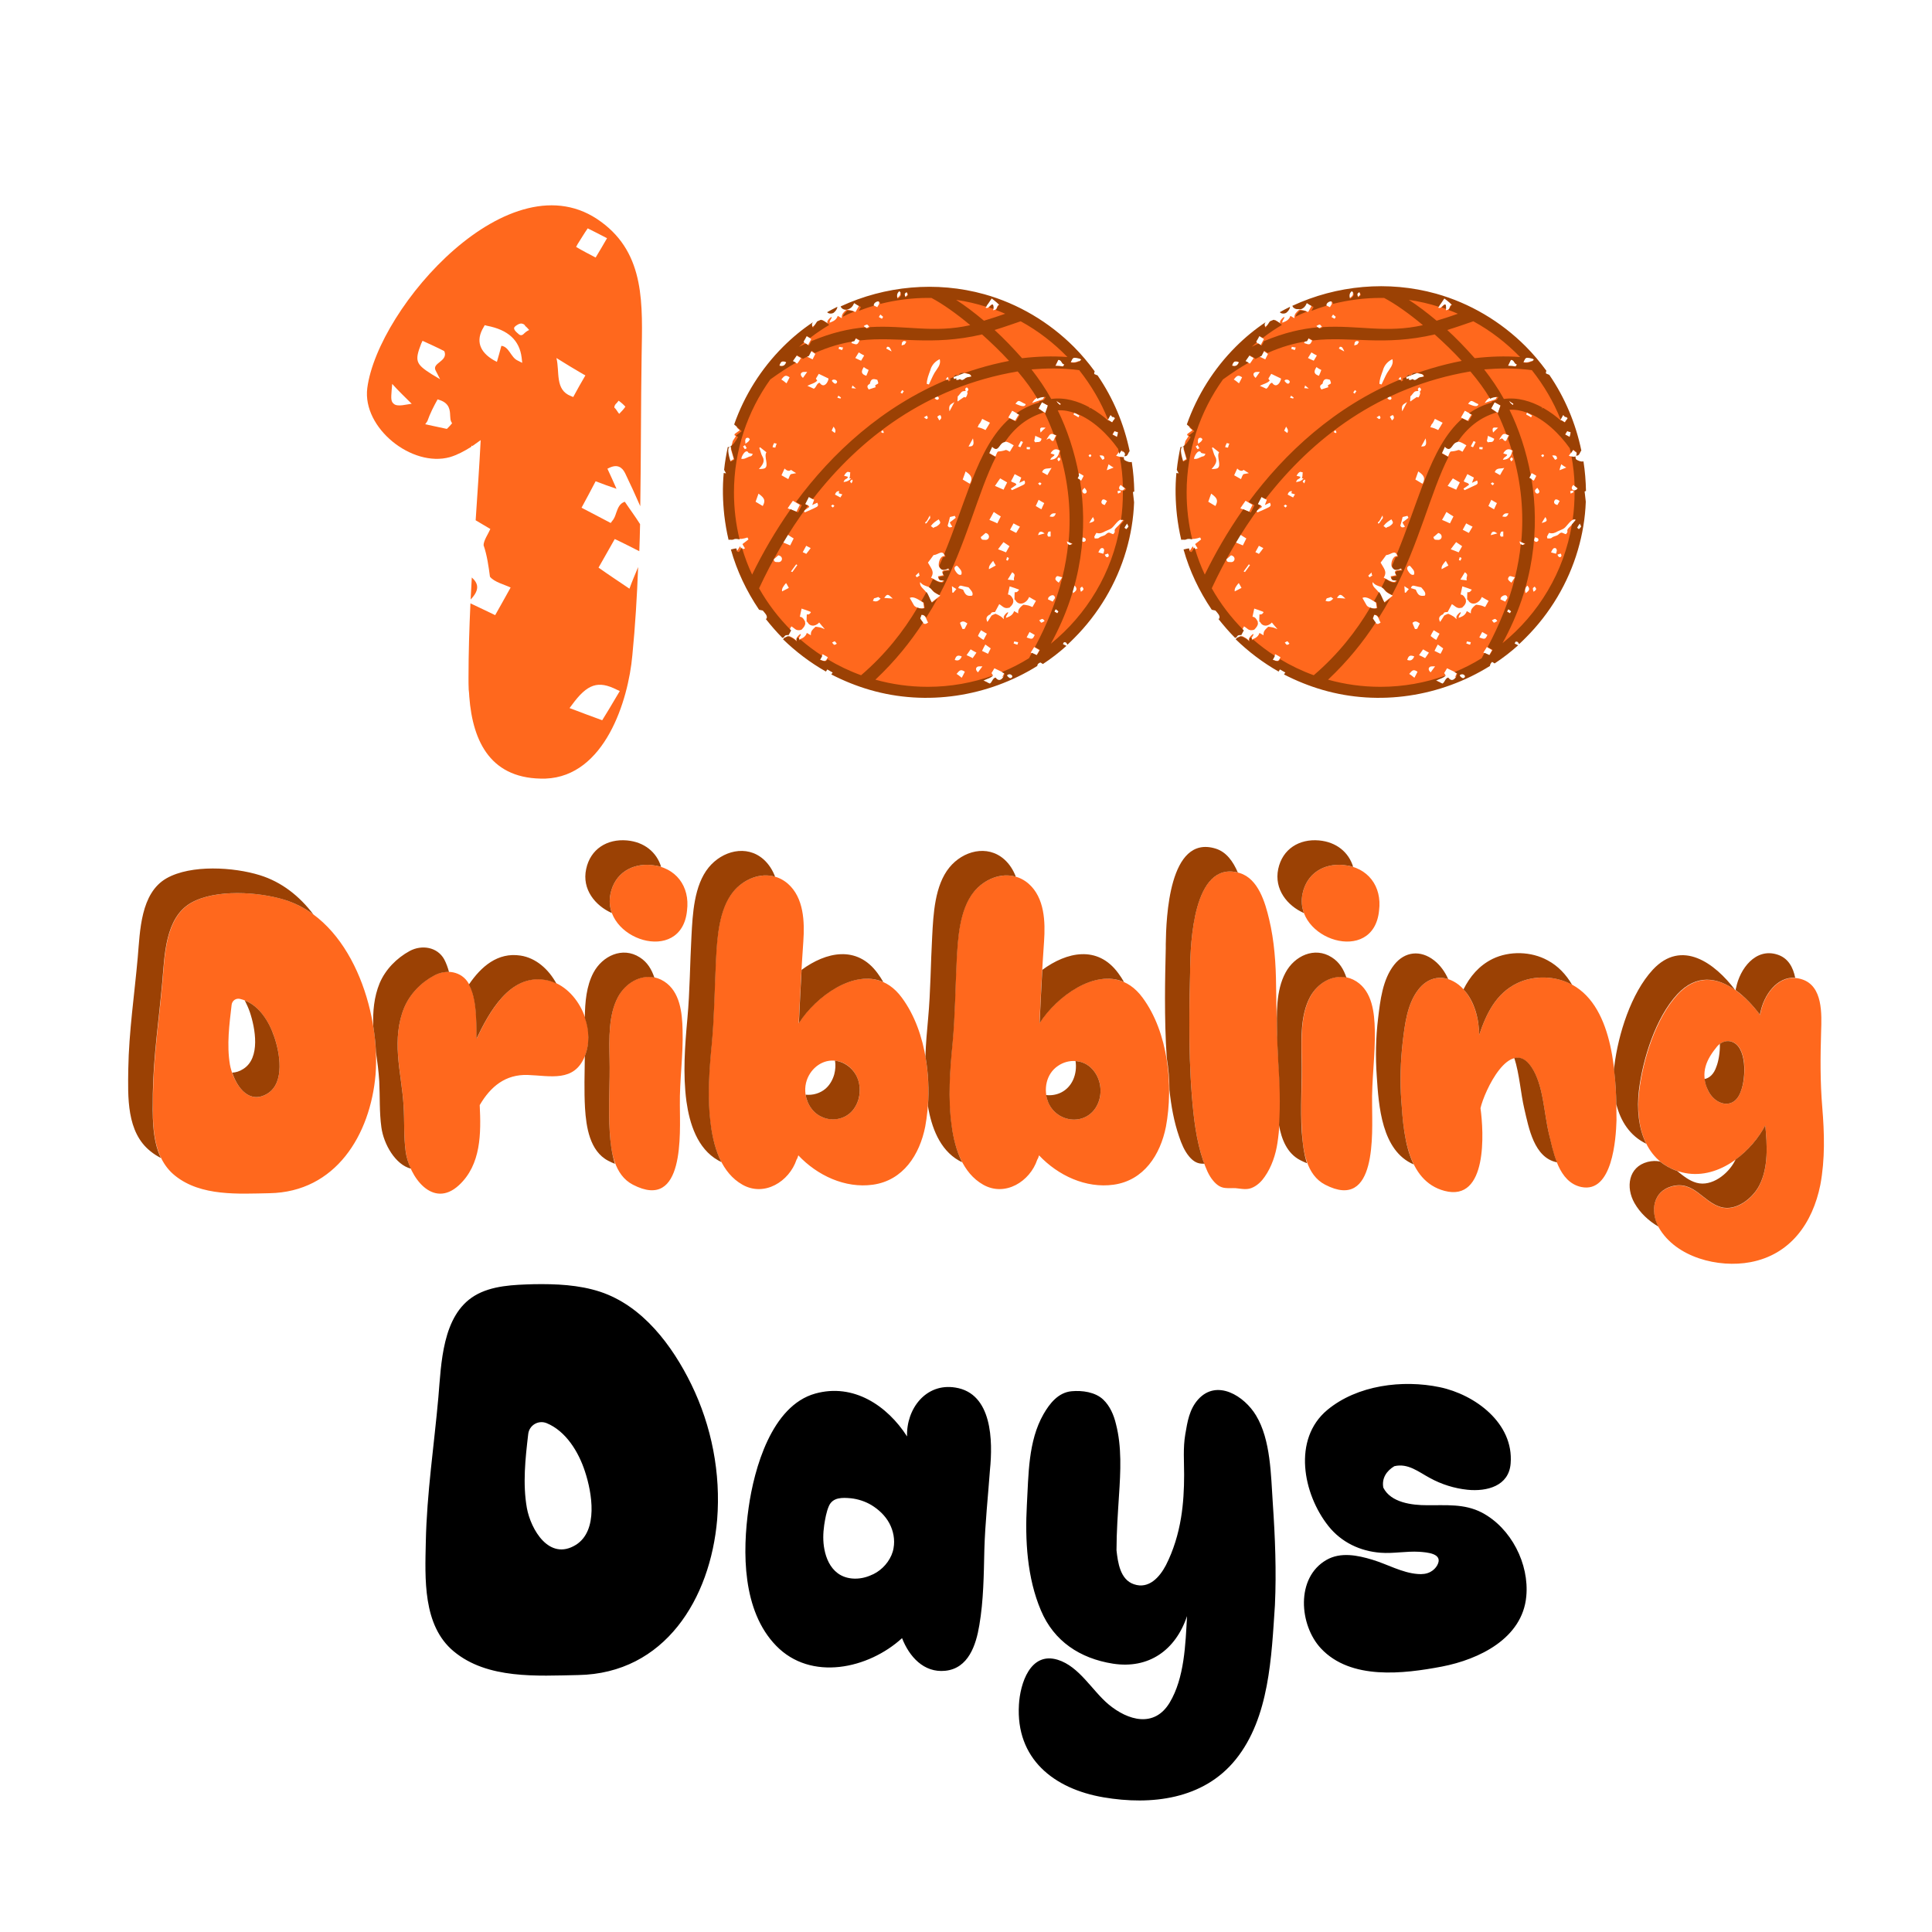
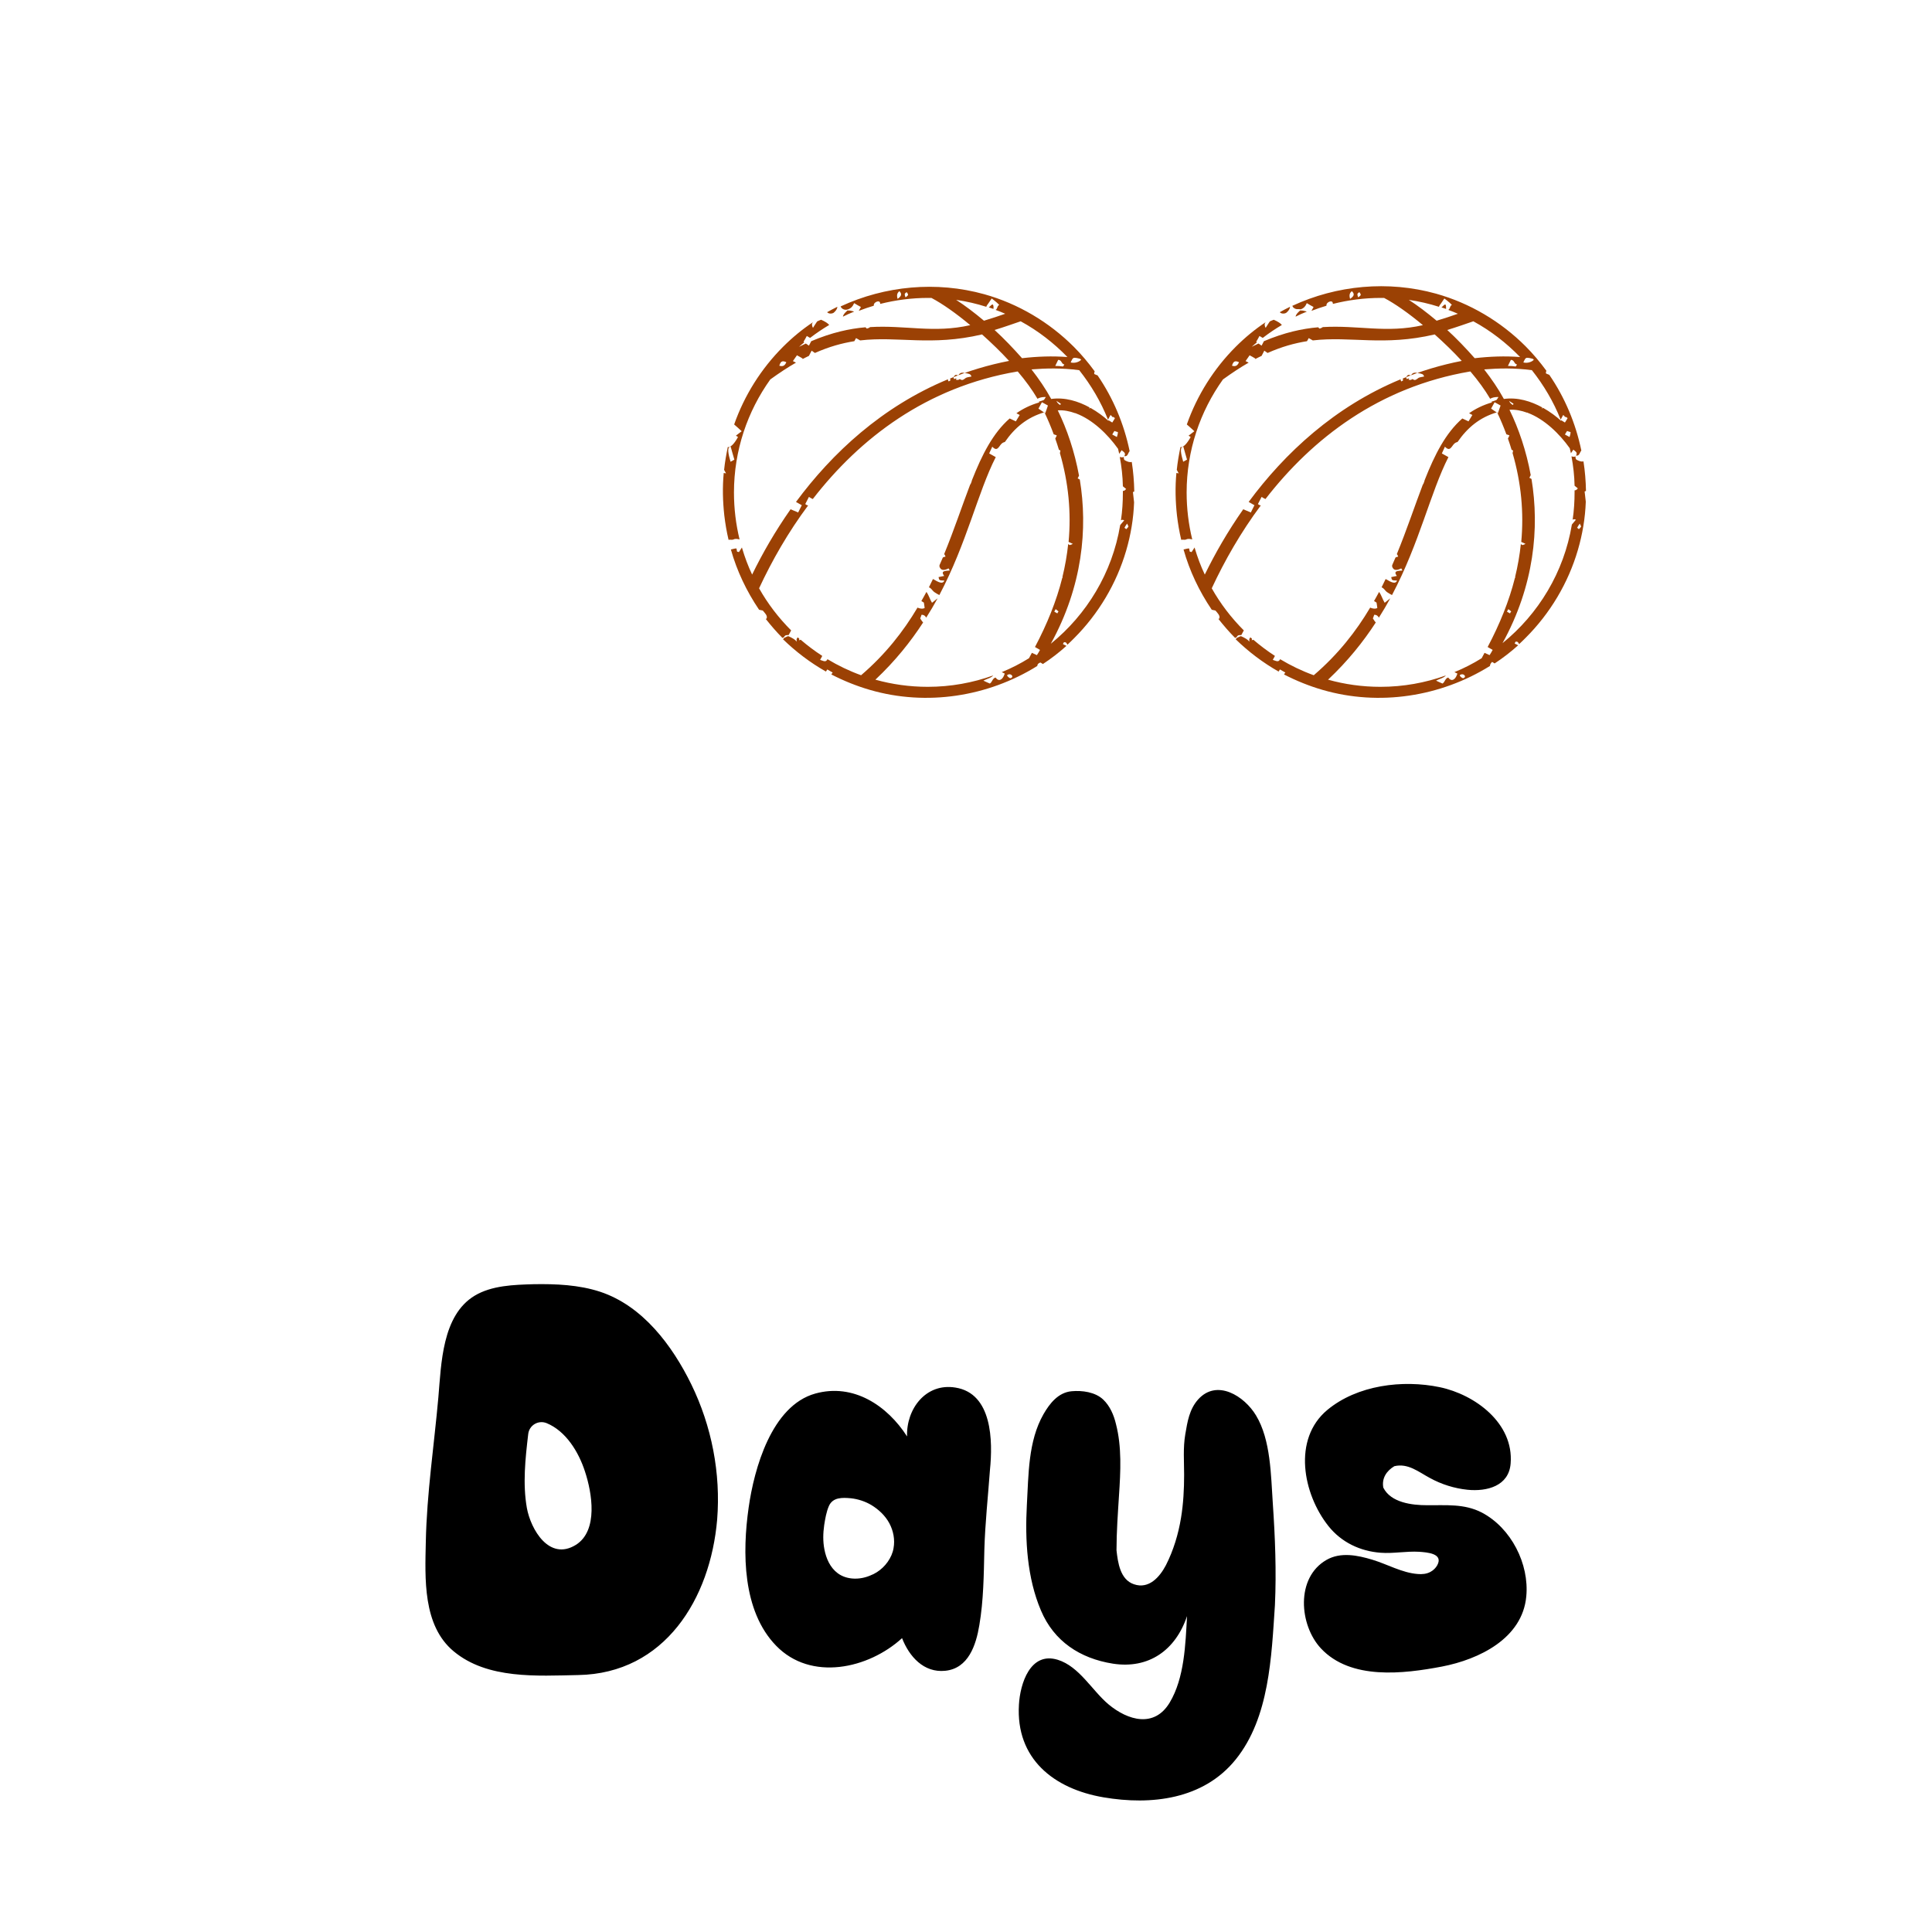
<svg xmlns="http://www.w3.org/2000/svg" version="1.1" id="Layer_1" x="0px" y="0px" width="1000px" height="1000px" viewBox="0 0 1000 1000" style="enable-background:new 0 0 1000 1000;" xml:space="preserve">
  <style type="text/css">
	.st0{fill:#FF681D;}
	.st1{fill:#9B4104;}
</style>
  <g>
-     <path class="st0" d="M194.4,556.1c-2.7,31.4-20.7,60.9-54.9,61.5c-16,0.3-35.4,1.7-48.8-9c-12.5-9.9-11.7-28.2-11.5-42.6   c0.3-19.3,3.2-38.6,4.9-57.8c1.2-13.5,1.4-33.2,14.9-40.9c12.7-7.2,34.8-5.7,48.3-1.6C181.9,476.5,196.9,523.6,194.4,556.1z    M138.5,566c9.1-5.7,6.3-21.2,3.4-29.5c-2.9-8.5-8.8-17.5-17.8-19.5c-2-0.4-3.9,0.9-4.2,3c-1.2,10.2-2.6,20.8-0.9,31   C120.5,559.4,127.7,572.8,138.5,566z M302.7,546.7c-5.5,13.6-17.9,10.1-29.5,9.7c-11.6-0.4-19.3,6-24.9,15.6   c0.7,14.5,0.8,30.8-10.8,41.5c-13.5,12.4-25.7-4.4-27.5-17.4c-1.1-7.9-0.6-15.9-1.1-23.8c-0.5-8.8-2.3-17.5-2.9-26.3   c-0.6-8.2,0-16.8,3.2-24.5c3-7.2,8.8-13.1,15.6-16.7c6.1-3.3,14.2-2.1,17.8,4.3c2.9,5.2,3.6,11.7,3.9,17.5c0.2,3.7,0.2,7.3,0.2,11   c6.6-13.8,17.2-33.4,35.4-30.5C298.6,509.7,309.1,531.7,302.7,546.7z M351.9,572.1c0,14.3,2.7,55.1-24.3,41.1   c-9.7-5-11.5-17.5-12-27.3c-0.8-12.6,0.2-25.5-0.1-38.1c-0.2-10.3-0.6-22.6,4.4-31.9c4.6-8.6,15-13.6,23.9-7.9   c8.2,5.3,9.3,16.2,9.5,25.1C353.7,546.1,351.7,559.1,351.9,572.1z M355.6,471.3c-2.8,28.6-44.6,14.8-39.6-8.8   c2.2-10.4,10.9-15.7,21.1-14.8C349.8,448.9,357.2,458.7,355.6,471.3z M478.9,583.1c-2.9,14.6-11.4,27.9-27.1,30.1   c-14.4,2-28.8-4.8-38.6-15.2c-0.2,0.6-0.4,1.5-0.9,2.2c-3.8,11.4-16.7,19.4-28,13c-10.8-6.1-14.8-19.1-16.4-30.5   c-2-14.3-0.9-28.7,0.5-43c1.3-14.2,1.4-28.3,2.1-42.5c0.6-11.4,1.4-26.3,8.9-35.6c7-8.5,19.5-11.9,28.4-4.2   c8.3,7.3,8.7,19.7,8,29.9c-1,14.1-1.7,28.2-2.4,42.3c11.1-17.3,37.9-34.4,53.4-13.2C480.1,534.4,482.8,561.9,478.9,583.1z    M418.1,570.5c1.5,3.4,4.1,6.3,7.7,7.8c4.6,1.9,10.3,1.2,14.1-2.1c2.2-1.9,3.7-4.6,4.5-7.4c1.1-4.1,0.7-8.7-1.4-12.5   s-5.9-6.6-10.1-7.2c-6.9-1.1-13.1,3.6-15.3,10C416.3,562.9,416.6,567,418.1,570.5z M603.5,583.1c-2.9,14.6-11.4,27.9-27.1,30.1   c-14.4,2-28.8-4.8-38.6-15.2c-0.2,0.6-0.4,1.5-0.9,2.2c-3.8,11.4-16.7,19.4-28,13c-10.8-6.1-14.8-19.1-16.4-30.5   c-2-14.3-0.9-28.7,0.5-43c1.3-14.2,1.4-28.3,2.1-42.5c0.6-11.4,1.4-26.3,8.9-35.6c7-8.5,19.5-11.9,28.4-4.2   c8.3,7.3,8.7,19.7,8,29.9c-1,14.1-1.7,28.2-2.4,42.3c11.1-17.3,37.9-34.4,53.4-13.2C604.7,534.4,607.4,561.9,603.5,583.1z    M542.6,570.6c4.7,11,20.2,12.3,25.5,1c2.8-6,1.7-13.5-2.8-18.3c-4.6-5-12.2-5.4-17.7-1.6C541.5,555.8,539.9,563.9,542.6,570.6z    M661.2,591.6c-0.9,6-3,12.4-6.6,17.5c-1.5,2.2-3.5,4.2-5.9,5.4c-3.1,1.6-5.8,0.8-9.1,0.5c-1.8-0.1-3.6,0.1-5.3-0.1   c-2.7-0.2-4.6-1.7-6.3-3.7c-2.5-2.9-3.9-6.7-5.2-10.3c-3.7-10.8-5-22.5-5.9-33.8c-1-12.5-1.3-25.1-1.3-37.7c0-8.7,0.2-17.3,0.4-26   c0-0.7,0-1.4,0-2c0.2-13.5,1.6-56.8,25.7-49.5c9.6,2.9,13.2,15.4,15.2,23.9c2.7,11.2,3.5,23.1,3.6,34.6c0.2,13.1,0.4,26,1.2,39.1   C662.7,563.5,663.3,577.7,661.2,591.6z M710.2,572.1c0,14.3,2.7,55.1-24.3,41.1c-9.7-5-11.5-17.5-12-27.3   c-0.8-12.6,0.2-25.5-0.1-38.1c-0.2-10.3-0.6-22.6,4.4-31.9c4.6-8.6,15-13.6,23.9-7.9c8.2,5.3,9.3,16.2,9.5,25.1   C711.9,546.1,709.9,559.1,710.2,572.1z M713.8,471.3c-2.8,28.6-44.6,14.8-39.6-8.8c2.2-10.4,10.9-15.7,21.1-14.8   C708,448.9,715.4,458.7,713.8,471.3z M836.7,579.9c-0.3,9.6-2.1,37.8-18.2,34.5c-11.8-2.5-14.5-17.8-16.8-27.6   c-2.6-10.8-2.8-25.2-9-34.4c-11.1-16.3-24.5,12.6-26.4,21.2c1.7,12.2,3.8,48.7-18.6,42.8c-19.7-5.2-21.3-30.5-22.4-46.9   c-0.7-9.9-0.4-20,0.7-29.8c1.1-9.3,2.3-20.2,8.3-27.7c5.5-7,13.7-7.7,20.7-2.3c7.4,5.9,10.6,16.8,10.6,26   c3.7-11,8.7-21.5,19.7-26.8c8.7-4.2,20-3.9,28.5,0.8C835.7,521.7,836.7,558.3,836.7,579.9z M942.2,613.3c-4,19.8-15.5,36.1-36.2,40   c-16.5,3.1-38.5-2.4-47.4-17.9c-4.6-8.1-3.2-18.7,6.8-21.3c11.5-3,15.9,8.1,25.4,10.8c7.9,2.2,16.4-4.6,19.8-11.2   c4.8-9.3,4.1-21,3.1-31.1c-8,14.8-25.3,28.7-43.1,24.2c-19.5-4.9-24.4-24.8-22.1-42.4c2-16.2,8.6-37.5,19.9-49.7   c15.1-16.2,32.3-3.2,42.7,10.7c0-0.4,0-0.9,0.2-1.3c1.8-9.7,10-20.9,21.4-17.2c10.9,3.5,10.2,18,9.9,27.2   c-0.4,13.1-0.5,25.9,0.6,39C944.3,586.4,944.7,599.9,942.2,613.3z M901.1,564.7c2.7-6.5,3.4-23.3-5-25.6c-2.7-0.7-5.5,0.4-7.3,2.5   c-5.5,6.7-8.8,13.4-4.9,22.4C887.5,572.2,897.7,574.9,901.1,564.7z" />
-     <path class="st1" d="M418.1,570.5c-0.5-1.2-0.9-2.5-1.1-3.9c3.7,0.4,7.5-0.7,10.3-3.1c2.2-1.9,3.7-4.6,4.5-7.4   c0.6-2.3,0.8-4.8,0.4-7.1c0.2,0,0.5,0,0.7,0.1c4.2,0.7,8,3.5,10.1,7.2c2.1,3.7,2.5,8.3,1.4,12.5c-0.8,2.8-2.3,5.5-4.5,7.4   c-3.8,3.3-9.5,4.1-14.1,2.1C422.3,576.9,419.6,574,418.1,570.5z M538.1,529.6c9-14,28.5-28,43.7-21.3c-0.9-1.6-1.9-3.1-3-4.6   c-10.7-14.6-26.7-11-39.3-1.7C539,511.2,538.5,520.4,538.1,529.6z M568.1,571.6c2.8-6,1.7-13.5-2.8-18.3c-2.3-2.5-5.4-3.9-8.6-4.1   c0.5,3.3,0.1,6.7-1.3,9.8c-2.8,6-8.5,8.4-13.9,7.8c0.2,1.3,0.6,2.7,1.1,3.9C547.4,581.6,562.8,582.9,568.1,571.6z M316.7,472.6   c-1.1-3-1.5-6.4-0.7-10.1c2.2-10.4,10.9-15.7,21.1-14.8c1.8,0.2,3.5,0.5,5.1,1c-2.3-7.6-8.7-12.9-17.7-13.7   c-10.2-0.9-18.9,4.4-21.1,14.8C301.1,460.3,308.1,468.8,316.7,472.6z M413.5,529.6c9-14,28.5-28,43.7-21.3c-0.9-1.6-1.9-3.1-3-4.6   c-10.7-14.6-26.7-11-39.3-1.7C414.4,511.2,413.9,520.4,413.5,529.6z M911,525.3c0-0.4,0-0.9,0.2-1.3c1.7-8.7,8.4-18.6,18-17.9   c-1.1-5.4-3.6-10.2-9.2-12c-11.4-3.7-19.5,7.5-21.4,17.2c-0.2,0.4-0.2,0.8-0.2,1.2C903.1,515.9,907.5,520.6,911,525.3z M896,539.1   c-2-0.6-4.2,0-5.8,1.2c0.1,4.5-0.7,9-1.8,11.8c-1.3,3.9-3.6,5.9-6.1,6.4c0.2,1.8,0.7,3.6,1.6,5.5c3.6,8.2,13.8,10.9,17.2,0.7   C903.7,558.2,904.4,541.4,896,539.1z M246.4,526.7c0.2,3.7,0.2,7.3,0.2,11c6.6-13.8,17.2-33.4,35.4-30.5c2.1,0.3,4.1,1,6,1.9   c-4-7.4-10.6-13.3-18.6-14.5c-11.8-1.8-20.4,5.7-26.7,15C245.4,514.6,246.1,520.9,246.4,526.7z M765.6,535.7   c3.7-11,8.7-21.5,19.7-26.8c8.7-4.2,19.9-3.9,28.4,0.8c-3.1-5.3-7.2-9.7-12.6-12.6c-8.5-4.7-19.8-5-28.5-0.8   c-7.1,3.5-11.8,9.2-15.1,15.8C763.2,518.1,765.6,527.6,765.6,535.7z M836.6,571.5c2.2,8.8,7,16.4,15.5,20.5   c-4.1-8.1-4.9-18.2-3.8-27.7c2-16.2,8.6-37.5,19.9-49.7c9.9-10.6,20.7-8.7,29.9-2.2c-10.4-13.8-27.6-26.6-42.6-10.5   c-11.3,12.2-17.9,33.5-19.9,49.7c-0.1,0.7-0.2,1.3-0.2,2C836.2,559.8,836.5,565.9,836.6,571.5z M674.9,472.6   c-1.1-3-1.5-6.4-0.7-10.1c2.2-10.4,10.9-15.7,21.1-14.8c1.8,0.2,3.5,0.5,5.1,1c-2.3-7.6-8.7-12.9-17.7-13.7   c-10.2-0.9-18.9,4.4-21.1,14.8C659.4,460.3,666.3,468.8,674.9,472.6z M315.6,586c-0.8-12.6,0.2-25.5-0.1-38.1   c-0.2-10.3-0.6-22.6,4.4-31.9c3.8-7,11.3-11.6,18.8-10c-1.4-4.2-3.6-8-7.6-10.5c-8.9-5.7-19.3-0.7-23.9,7.9   c-3.7,6.9-4.4,15.3-4.5,23.4c2.3,6.5,2.5,13.7,0,19.8c-0.1,9-0.4,18,0.1,26.9c0.6,9.7,2.4,22.3,12,27.3c1.2,0.6,2.4,1.2,3.5,1.6   C316.6,597,315.9,591.1,315.6,586z M673.8,586c-0.8-12.6,0.2-25.5-0.1-38.1c-0.2-10.3-0.6-22.6,4.4-31.9c3.8-7,11.3-11.6,18.8-10   c-1.4-4.2-3.6-8-7.6-10.5c-8.9-5.7-19.3-0.7-23.9,7.9c-5.1,9.4-4.6,21.6-4.4,31.9c0,0.6,0,1.2,0,1.7c0.2,4.2,0.4,8.3,0.6,12.5   c0.7,10.9,1.2,21.9,0.4,32.8c1.3,7.4,4.2,14.7,11,18.2c1.2,0.6,2.4,1.2,3.5,1.6C674.8,597,674.2,591.1,673.8,586z M725.3,569.5   c-0.7-9.9-0.4-20,0.7-29.8c1.1-9.3,2.3-20.2,8.3-27.7c4.1-5.2,9.8-7,15.3-5.2c-1.7-3.8-4.1-7.2-7.3-9.7c-7-5.5-15.2-4.7-20.7,2.3   c-6,7.6-7.2,18.5-8.3,27.7c-1.2,9.9-1.4,19.9-0.7,29.8c1,15.5,2.5,38.7,19.1,45.8C726.8,592.6,726,579.4,725.3,569.5z M622.8,600.9   c-3.7-10.8-5-22.5-5.9-33.8c-1-12.5-1.3-25.1-1.3-37.7c0-8.7,0.2-17.3,0.4-26c0-0.7,0-1.4,0-2c0.2-13.3,1.6-55.5,24.7-49.8   c-2.4-5.6-5.9-10.7-11.6-12.4c-24.1-7.3-25.5,36-25.7,49.5c0,0.7,0,1.4,0,2c-0.2,8.7-0.4,17.3-0.4,26c0,10.2,0.2,20.5,0.9,30.7   c0.9,5.6,1.4,11.2,1.4,16.8c0.9,8.2,2.3,16.3,5,24.1c1.2,3.6,2.7,7.3,5.2,10.3c1.7,2,3.6,3.5,6.3,3.7c0.6,0,1.1,0.1,1.7,0   C623.1,601.8,623,601.3,622.8,600.9z M801.7,586.7c-2.6-10.8-2.8-25.2-9-34.4c-2.9-4.3-5.9-5.4-8.9-4.7c2.7,8.4,3.3,18.4,5.2,26.4   c2.3,9.8,5,25.2,16.8,27.6c0,0,0,0,0.1,0C803.9,596.7,802.8,591.1,801.7,586.7z M865.4,614c11.5-3,15.9,8.1,25.4,10.8   c7.9,2.2,16.4-4.6,19.8-11.2c4.8-9.3,4.1-21,3.1-31.1c-3.5,6.6-8.9,13-15.4,17.7c-0.1,0.3-0.2,0.5-0.4,0.8   c-3.4,6.6-11.9,13.4-19.8,11.2c-3.9-1.1-7-3.7-10-6.1c-3.5-1.2-6.4-2.9-8.9-4.9c-1.9-0.4-4-0.4-6.4,0.2c-10,2.6-11.4,13.2-6.8,21.3   c2.9,5.1,7.3,9.2,12.4,12.2C854.1,626.8,855.6,616.6,865.4,614z M79.1,566c0.3-19.3,3.2-38.6,4.9-57.8c1.2-13.5,1.4-33.2,14.9-40.9   c12.7-7.2,34.8-5.7,48.3-1.6c5.5,1.7,10.5,4.3,15,7.6c-7.2-9.5-16.4-16.8-27.7-20.3c-13.5-4.2-35.6-5.6-48.3,1.6   c-13.5,7.7-13.7,27.3-14.9,40.9c-1.7,19.2-4.6,38.6-4.9,57.8c-0.2,14.4-1,32.7,11.5,42.6c1.7,1.4,3.5,2.5,5.4,3.5   C78.5,589.5,79,576.7,79.1,566z M492.6,582.7c-2-14.3-0.9-28.7,0.5-43c1.3-14.2,1.4-28.3,2.1-42.5c0.6-11.4,1.4-26.3,8.9-35.6   c5.3-6.5,14-10.1,21.7-7.8c-1.3-3.4-3.2-6.5-6-9c-8.8-7.8-21.4-4.4-28.4,4.2c-7.6,9.3-8.3,24.2-8.9,35.6   c-0.8,14.2-0.8,28.3-2.1,42.5c-0.6,6.5-1.2,13.1-1.4,19.7c1.5,8.5,1.9,17.3,1.3,25.7c1.8,10.8,6,22.5,16,28.2   c0.6,0.3,1.2,0.6,1.7,0.9C495,595.6,493.4,588.9,492.6,582.7z M138.5,566c9.1-5.7,6.3-21.2,3.4-29.5c-2.6-7.7-7.6-15.7-15.2-18.7   c1,2,1.9,4,2.6,6c2.8,8.3,5.7,23.8-3.4,29.5c-2,1.3-3.9,1.8-5.7,1.9C122.8,563.1,129.3,571.7,138.5,566z M210,596.2   c-1.1-7.9-0.6-15.9-1.1-23.8c-0.5-8.8-2.3-17.5-2.9-26.3c-0.6-8.2,0-16.8,3.2-24.5c3-7.2,8.8-13.1,15.6-16.7c2.4-1.3,5-1.9,7.6-1.8   c-0.6-2.3-1.4-4.5-2.5-6.6c-3.6-6.4-11.6-7.6-17.8-4.3c-6.8,3.7-12.6,9.6-15.6,16.7c-2.9,7-3.6,14.7-3.3,22.3   c0.7,4.5,1.2,9,1.4,13.3c0.7,5,1.4,10.1,1.7,15.2c0.4,7.9,0,15.9,1.1,23.8c1.2,8.8,7.3,19.4,15.3,21.4   C211.3,602,210.4,599,210,596.2z M368,582.7c-2-14.3-0.9-28.7,0.5-43c1.3-14.2,1.4-28.3,2.1-42.5c0.6-11.4,1.4-26.3,8.9-35.6   c5.3-6.5,14-10.1,21.7-7.8c-1.3-3.4-3.2-6.5-6-9c-8.8-7.8-21.4-4.4-28.4,4.2c-7.6,9.3-8.3,24.2-8.9,35.6   c-0.8,14.2-0.8,28.3-2.1,42.5c-1.3,14.3-2.4,28.7-0.5,43c1.6,11.4,5.6,24.4,16.4,30.5c0.6,0.3,1.2,0.6,1.7,0.9   C370.4,595.6,368.8,588.9,368,582.7z" />
    <path d="M371.2,786.5c-3.5,41-27.1,79.7-71.9,80.5c-21.1,0.4-47,2.3-64.5-12.3c-16.1-13.4-14.8-37.8-14.4-56.7   c0.5-25,4.3-50,6.5-74.8c1.5-17.3,1.9-42.3,18.7-52.5c8.9-5.4,20.5-5.7,30.6-6c11.5-0.2,23.4,0.3,34.4,3.9   c22.1,7.3,37.4,27.9,47.2,47.9C368.4,738.2,373.1,762.6,371.2,786.5z M298.1,799.6c11.7-7.4,8.3-27,4.7-37.9   c-3.3-10.2-9.9-21-19.9-25.1c-4.3-1.7-9,1.1-9.5,5.7c-1.5,12.7-2.9,25.7-0.7,38.2C274.7,791.5,284.2,808.2,298.1,799.6z    M512.4,760.8c-1,13.8-2.5,27.4-2.9,41.3c-0.3,13-0.4,26.2-2.6,39.1c-1.7,10.2-5.6,22.4-17.7,23.6c-11.1,1.1-18.6-7.4-22.3-16.9   c-17.4,15.9-47.2,22.5-65.2,3.9c-17.5-18-17.5-48.4-14.2-71.5c2.8-19.9,11.8-52.7,34.5-59c19.8-5.5,37.3,6.3,47.5,22.2   c-0.5-14.2,9.7-27.8,25-25.3C513.7,721.2,513.9,746,512.4,760.8z M461.4,805c0.5-1.2,0.9-2.4,1.1-3.7c0.8-4.4-0.1-9-2.2-12.9   s-5.5-7.1-9.3-9.4c-3.2-1.9-6.9-3.1-10.6-3.5c-4.4-0.4-9.4-0.6-11.4,4.1c-1.3,3-1.9,6.6-2.4,9.8c-0.6,4.2-0.7,8.4,0.1,12.5   c0.9,4.8,3,9.5,6.9,12.4c4.7,3.5,11.4,3.5,16.8,1.2C455.2,813.7,459.3,809.8,461.4,805z M659.9,830.8c-1.8,26.6-2.8,58.2-20.3,79.9   c-16.7,20.7-43.7,23.8-68.4,19.6c-25.8-4.4-45.5-20-43.8-48c0.6-10.7,5.8-27.6,20.1-23.2c11.2,3.5,17.7,15.9,26.3,23.1   c10.1,8.4,23.7,12.2,31.6-0.9c7.7-12.8,8.2-30.3,9-44.8c-5.9,17.6-19.8,27.5-38.4,24.6c-17-2.7-30.5-11.6-37.2-27.5   c-7.2-16.9-8.3-36.5-7.3-54.6c0.9-15.6,0.6-33,8.6-47c3.2-5.6,7.7-11.3,14.6-11.9c5.4-0.5,12.2,0.4,16.3,4.3   c3.5,3.3,5.5,8,6.6,12.6c3.1,11.9,2.4,24.7,1.6,36.9c-0.6,9.5-1.3,19-1.3,28.5c0.7,6.4,1.9,15.2,9,17.6c7.8,2.7,13.4-3.8,16.6-9.9   c3.9-7.7,6.4-16,7.8-24.5c1.2-7.3,1.6-14.8,1.6-22.2c0-7-0.6-14,0.6-21c1.1-6.5,2.1-13,6.7-18.1c9.7-10.7,23.9-1.7,29.9,8.3   c7.7,12.7,7.7,31.1,8.7,45.5C660,795.7,660.7,813.2,659.9,830.8z M790,826.3c-2,21.8-24.5,32.6-43.6,36.3   c-20,3.8-47.3,7.1-62.7-9.4c-11.2-12-13.2-36.6,2.9-45.8c7.3-4.2,16.1-2.4,23.7-0.1c7.7,2.3,15.4,6.8,23.5,7.4   c2.2,0.2,4.6,0,6.6-1.1c1.5-0.8,2.7-2,3.5-3.4c3.4-6.2-5.4-6.7-9.3-7c-6.7-0.4-13.3,1-20,0.5c-10.6-0.8-20.3-5.4-27-13.8   c-13.2-16.6-18.7-45-0.6-60.1c15.5-12.9,39-15.8,58.2-11.8c18.2,3.8,38.4,18.6,36.7,39.5c-0.9,11.7-12.3,14.6-22.3,13.6   c-6.8-0.7-13.5-2.8-19.5-6.1c-5.8-3.1-11.3-7.8-18.4-6.1c-4,2.4-6.6,6.2-5.7,11.1c3.9,7.8,14.9,9.1,22.6,9.1   c9.9,0.1,19.3-0.9,28.4,3.8C782.2,790.9,791.6,809.5,790,826.3z" />
-     <path class="st0" d="M583.5,254.7c0-5.6-0.4-11-1.3-16.3c0,0-0.1,0-0.2-0.1c-0.7-0.4-0.9-0.4-1-1.3c0-0.2,0-0.4-0.1-0.7   c-0.8,0.6-2.3-0.2-3.2-0.4c0.8-1,1.5-2,2.2-3.1c0.3,0.3,0.5,0.5,0.8,0.7c0.3,0.2,0.5,0.5,0.7,0.7c-1.2-5.8-2.8-11.5-4.9-17   c-0.3,0.5-0.6,1-0.9,1.4c-0.8-0.5-1.5-0.9-2.3-1.4c0.5-0.9,0.9-1.7,1.4-2.5l0.6,0.5c0.1,0.1,0.1,0.3,0.2,0.4c0,0.1,0.1,0.1,0.2,0.1   s0.2,0,0.2,0c-4.3-10.6-10.2-20.3-17.6-28.8c-1.1,0.6-2.5,0.8-3.7,0.6l-0.5-0.1l0.2-0.4c0.7-1.8,1-2.1,2.4-1.9   c-10.8-12-24.4-21.5-39.8-27.3l-0.1,0.1c-1.1,0.9-0.5,2.3-2.3,2.6l-0.4,0.1c0-0.6,0.2-2.7-0.5-3c-0.1,0-0.3,0-0.7,0.3   c-0.4,0.4-0.9,0.9-1.4,1.3c-0.3,0.2-0.9,0.2-1.2,0.2c-0.2-1.1,0.5-1.7,1.1-2.6c0.2-0.2,0.3-0.5,0.4-0.8   c-10.1-3.3-20.9-5.1-32.2-5.1c-3.5,0-6.9,0.2-10.3,0.5c0,0.1,0.1,0.1,0.1,0.2c0.8,1-0.2,1.5-1,2.1c-0.2-0.5-0.4-1.1-0.4-1.6v-0.1   c0-0.1,0.2-0.4,0.4-0.6c-0.8,0.1-1.6,0.2-2.5,0.3c0.3,0.9-0.2,1.6-1.3,2.4l-0.4,0.3c-0.3-0.8-0.4-1.7-0.2-2.5   c-7.3,1.1-14.4,2.9-21.1,5.5c0.5,0.3,1.1,0.6,1.7,0.9c-0.6,1.1-1.2,2.1-1.8,3.2c-0.9-0.3-1.7-0.8-2.6-0.9c-0.7-0.2-1.4-0.2-2.1-0.3   c0,0.1-0.5,0.5-0.5,0.5c-1,0.9-1.9,1.8-1.9,3.3v0.6c-0.7-0.4-1.4-0.8-2.1-1.2c-0.5,1.6-1.7,2.6-3.6,3.3l-0.6,0.2l0.1-0.7   c0.1-0.5,1.1-1.7,1-2.1c-0.1-0.6-2.4,1.6-2.3,2.5l0.1,1l-0.7-0.7c-0.5-0.5-1.2-0.9-1.8-1.3c-20.7,12.6-36.6,32.2-44.4,55.6   c0.5,0.5,1,0.9,1.5,1.4c-0.9,0.6-1.7,1.3-2.6,1.9c0,0.2-0.1,0.4-0.2,0.6l0.8,0.5c-0.3,0.5-0.9,1.5-1.6,2.5c-0.4,1.4-0.7,2.8-1,4.2   c0.5,1.7,1,3.5,1.5,5.2c-0.7,0.4-1.3,0.8-2,1.2l-0.1-0.5c0-0.2-0.2-0.7-0.3-1.2c-0.9,5.6-1.4,11.4-1.4,17.3c0,8.4,1,16.5,2.9,24.3   c1.7-0.8,3.3,0.5,5.1,0.2c0.9-0.1,2-0.4,2.9-0.7c0.2,0.3,0.3,0.7,0.5,1c-1,0.8-2,1.6-3.1,2.4c0.4,0.8,0.8,1.5,1.3,2.2l-0.4,0.2   c-1,0.4-1.7,0-2-1c-0.1-0.1-0.1-0.2-0.1-0.3c-0.5,0.8-1,1.5-1.5,2.3h-0.3c-0.1-0.1-0.4-0.1-0.6-0.1c5.1,16.6,14.3,31.5,26.3,43.4   c0.1,0,0.3,0,0.4,0c0.7-1.4,1.5-2.7,2.2-4.1c0.4,0.3,0.9,0.5,1.3,0.9c0.5,0.4,1.1,0.9,1.7,1c0.7,0.2,1.4,0.1,2-0.1   c0.1,0,0.2-0.1,0.3-0.1c0.1-0.1,0.2-0.2,0.3-0.3c0.8-0.9,1.6-1.8,1.6-3c-0.1-0.3-0.1-0.6-0.1-0.9c-0.8-1.5-1.3-2.2-2.3-2.4   l-0.4-0.1l0.9-4.2c1.5,0.5,3,1,4.5,1.6c0.1,0.1,0.2,0.2,0.3,0.3l-0.1,0.2c-0.5,0.8-1.2,1.1-2,0.9c-0.1,1.3-0.1,2.5-0.1,3.7   c0.6,0.2,0.8,1.1,1.3,1.4c0.7,0.6,1.5,0.8,2.4,0.7l0.8-0.2c0.9-0.4,1.5-0.8,2-1.4c0.9,1.1,1.8,2.2,2.8,3.3l0,0.1   c-0.9-0.3-1.7-0.8-2.6-0.9c-0.7-0.2-1.4-0.2-2.1-0.3c0,0.1-0.5,0.5-0.5,0.5c-1,0.9-1.9,1.8-1.9,3.3v0.6c-0.7-0.4-1.4-0.8-2.1-1.2   c-0.5,1.6-1.7,2.6-3.6,3.3l-0.6,0.2l0.1-0.7c0.1-0.5,1.1-1.7,1-2.1c-0.1-0.6-2.4,1.6-2.3,2.5l0.1,1l-0.7-0.7   c-1.2-1.2-3.6-2.1-3.6-2.1s0,0,0,0c18.6,18,44,29.1,72,29.1c10.9,0,21.5-1.7,31.4-4.8c-0.9-0.4-1.7-0.8-2.6-1.2   c1.6-0.9,3.9-1.3,5.1-2.7c-0.2-0.3-0.5-0.7-0.7-1c0.5-0.8,1-1.6,1.5-2.5c1.7,0.8,3.4,1.6,5,2.4c-0.1,0.2-0.1,0.5-0.2,0.7   c-0.2,0.6-0.5,1.1-0.8,1.5c0.9-0.4,1.8-0.7,2.6-1.1c-0.1-0.5,0.8-0.7,1.2-0.7c0.1,0,0.2,0,0.3,0   C558.6,332.7,583.5,296.6,583.5,254.7z M417,173.7c1,0.6,2,1.1,2.9,1.8c-0.6,1-1.1,2.1-1.7,3.2l-0.3-0.2c-0.9-0.6-1.7-1.2-2.6-1.8   C415.9,175.7,416.5,174.7,417,173.7z M422,183.2c-0.5,0.9-0.9,1.9-1.4,2.8c-1-0.5-2.1-1-3.1-1.5c0.5-1,1-1.9,1.5-2.9l0.2-0.4   C420.1,181.9,421.1,182.6,422,183.2z M408.7,195.3c-0.5,1.1-1.1,2.1-1.6,3.1l-0.4-0.3c-0.7-0.6-1.5-1.2-2.3-1.7l0.3-0.3   c1.4-1.8,2.1-2,3.7-1L408.7,195.3z M409.4,243.2c0.9,0.6,1.8,1.2,2.7,1.7c-0.9,0.2-1.8,0.3-2.7,0.5c-0.7,0.5-1,1.9-1.4,2.6   l-0.3-0.2c-1.1-0.6-2.1-1.2-3.2-1.8c0.5-1.2,1.1-2.3,1.6-3.5l0.4,0.4C407.3,243.6,408.5,244.1,409.4,243.2z M403.5,188.9   c0.6-1.7,1.3-2.2,3.1-1.6l0.4,0.2l-0.2,0.4c-0.7,1.4-1.7,1.8-3,1.5l-0.4-0.1L403.5,188.9z M386.1,226.9c0.3-0.3,0.7-0.3,1.2-0.3   c0.3,0.2,0.5,0.4,0.8,0.7c-0.4,1-0.5,1.1-1.7,2l-0.6,0.4l0-0.7c0-0.4-0.1-0.7-0.1-0.9C385.8,227.5,385.9,227.2,386.1,226.9z    M385.2,230.7l0.4-0.3c0.3,0.5,0.6,1.1,0.9,1.6c-0.3,0.2-0.7,0.3-1,0.5c-0.3-0.5-0.6-1-0.9-1.4C384.8,230.9,385,230.8,385.2,230.7z    M389.5,235.2c-0.3,0.9-1,1-1.4,1.1c-0.2,0-0.3,0-0.4,0.1c-1.5,0.6-2.3,1.3-4,1.1l0.1-0.5c0.1-0.8,1.8-4.2,3.2-3.2l0.2,0.2l0,0.1   c0.4,0.7,1.5,0.5,2.2,0.8l0.3,0.2L389.5,235.2z M395,261.5l-0.2,0.4l-0.7-0.4c-1-0.6-2-1.2-3-1.8c0.5-1.4,1-2.8,1.5-4.2l0.4,0.3   C395.7,257.8,396.2,259.1,395,261.5z M395.8,242.4L395.8,242.4c-1,0.4-2.1,0.3-3,0.4c1.6-1.9,3.4-3.8,1.9-6.4c-0.9-1.5-1-3-1.7-4.5   c0.1-0.1,0.3-0.3,0.4-0.4c1.1,0.9,2.2,1.7,3.3,2.6C395.2,236.3,398.2,241.1,395.8,242.4z M400.1,230.5c0.2-0.3,0.3-0.6,0.5-1   c0-0.1,0.1-0.1,0.1-0.2c0.2,0,0.4,0.2,0.6,0.2l0.7,0.1c-0.3,0.7-0.5,1.4-0.7,2.1l-1.4-0.2C400,231.2,400,230.9,400.1,230.5z    M402.4,290.9c-0.1,0-0.2,0-0.3,0c-0.5,0-1.3,0.1-1.6-1.2l-0.1-0.2c0.9-0.6,1.6-1.4,2.5-2.1l0.2,0.1   C405.7,288.1,405,291.4,402.4,290.9z M404.8,306.1c-0.3-1.5,0.9-2.9,1.7-3.9l0.4-0.4c0.5,0.8,0.9,1.6,1.4,2.5   C407.1,304.9,406,305.5,404.8,306.1z M404.9,280.6c0.8-1.2,1.4-2.5,2.1-3.8l0.2-0.4c1.2,0.8,2.4,1.6,3.6,2.3   c-0.6,1.2-1.2,2.4-1.8,3.6C407.7,281.7,406.3,281.2,404.9,280.6z M410.1,296.1c0,0-0.1-0.1-0.2-0.1l-0.5-0.2   c0.9-1.3,1.8-2.5,2.7-3.7c0.2,0.1,0.4,0.3,0.6,0.4C411.8,293.8,410.9,295,410.1,296.1z M412.2,265l-0.3-0.2   c-1.4-0.6-2.8-1.2-4.2-1.7c0.9-1.3,1.8-2.7,2.7-3.9c1.2,0.7,2.4,1.4,3.6,2.1C413.5,262.4,412.8,263.6,412.2,265z M412.6,188.2   c-1-0.6-2.1-1.1-3.1-1.6c0.7-1,1.4-2,2.1-3c1,0.6,2,1.2,3,1.7C414,186.3,413.4,187.3,412.6,188.2z M415.2,195.2   c-0.5-0.5-0.7-1-0.7-1.4c0,0,0-0.1,0-0.1c0-0.3,0-0.1,0,0c0-0.3,0.2-0.7,0.6-0.9c0.6-0.5,2-0.2,2.7-0.3c-0.7,1.1-1.5,2-2.2,3.1   L415.2,195.2z M417.3,286.7c-0.4-0.3-0.9-0.5-1.4-0.7l-0.4-0.2c0.6-1.1,1.2-2.2,1.8-3.3c0.8,0.4,1.5,0.8,2.3,1.2   C418.9,284.7,418.1,285.7,417.3,286.7z M422.5,262.5c-1.9,1-3.9,1.8-5.9,2.7l-0.2-0.2c-0.2-0.2-0.3-0.4-0.4-0.6   c1-0.6,1.9-1.3,2.9-2c-0.2-0.7-0.8-0.9-1.4-1.1c-0.4-0.1-0.8-0.3-1.1-0.5l-0.3-0.2c0.7-1.2,1.3-2.5,1.9-3.7   c1.1,0.6,2.3,1.2,3.4,1.8c-0.3,0.9-0.7,1.8-1,2.7c0.9-0.4,1.7-0.8,2.6-1.2l0.2,0.4C423.8,261.9,422.9,262.3,422.5,262.5z    M428.3,340.5c-0.9,1.9-1.3,1.9-3.6,1.1l-0.4-0.2c0.5-0.9,1-1.9,1.5-2.8l0.3,0.2c0.8,0.4,1.6,0.9,2.4,1.4L428.3,340.5z    M428.7,196.7c-0.8,2.4-2.7,3.9-4.4,1.5c0,0-0.1-0.1-0.1-0.1c-1.5,0.3-1.6,2.2-2.8,3l-0.2,0.1l-0.2-0.1c-1.1-0.5-2.1-1-3.1-1.4   c1.6-0.9,3.9-1.3,5.1-2.7c-0.2-0.3-0.5-0.7-0.7-1c0.5-0.8,1-1.6,1.5-2.5c1.7,0.8,3.4,1.6,5,2.4   C428.8,196.3,428.8,196.5,428.7,196.7z M459.1,179.7l0.1-0.2l0.2,0c0.9,0,1,0.2,1.6,1.3l0.5,1.1c-0.9-0.5-1.9-1-2.8-1.5   C458.8,180.3,458.9,179.9,459.1,179.7z M457.1,164c-0.2,0.3-0.4,0.6-0.6,1c-0.5-0.3-1.1-0.6-1.6-0.9c0.2-0.4,0.5-0.9,0.8-1.3   C456.2,163.2,456.6,163.6,457.1,164z M452,156.7c0.6-0.6,1.3-1,1.9-1c1.4-0.1,1.4,1.6,0.7,2.4c-0.2,0.3-0.4,0.5-0.5,0.9   c-0.8-0.4-1.6-0.8-2.5-1.2C451.7,157.5,451.8,156.9,452,156.7z M448.7,168L448.7,168c0.3,0,0.5,0.2,0.7,0.5   c0.1,0.2,0.4,0.4,0.5,0.6c-0.4,0.2-1.1,0.7-1.5,0.7h0c-0.3,0.3-0.5-0.1-0.7-0.4c-0.2-0.2-0.4-0.4-0.6-0.7   C447.6,168.5,448.3,168,448.7,168z M442.2,174.7c0.9,0.6,1.8,1.1,2.7,1.6l-0.2,0.3c-0.9,1.9-1.3,1.9-3.6,1.1l-0.4-0.2   C441.2,176.6,441.7,175.6,442.2,174.7z M431,196.6c0.2-0.1,0.5-0.1,0.8-0.1c0.6,0,1.1,0.3,1.4,0.8c0.2,0.3,0,0.7-0.2,1   c-0.9,0.9-1.9-0.5-2.4-1.1C430.4,197.1,430.9,196.7,431,196.6z M431.5,220.8c0.1,0.2,0.2,0.5,0.4,0.7c0.4,0.6,0.8,1.4,0.3,2.4   l-0.1,0.2c-0.5-0.4-1.1-0.8-1.6-1.2C430.7,222.2,431.1,221.5,431.5,220.8z M430.9,261.2L430.9,261.2c0.3,0,0.5,0.2,0.6,0.3   c0,0,0,0.1,0.1,0.1l0.3,0.2c-0.3,0.3-0.5,0.6-0.8,0.9c-0.3-0.2-0.6-0.5-0.9-0.8C430.3,261.6,430.7,261.5,430.9,261.2z M432,333.7   L432,333.7c-0.3,0.2-0.5-0.1-0.7-0.4c-0.2-0.2-0.4-0.4-0.6-0.7c0.4-0.2,0.9-0.6,1.4-0.7c0.3,0.4,0.7,0.8,1,1.2   C432.9,333.4,432.4,333.7,432,333.7z M435,257.5c-0.9-0.5-1.8-1-2.8-1.5l0.1-0.3c0.4-1.1,1-1.4,1.7-1.5c0,0,0.1,0,0.4,0   c-0.1,0.4-0.2,0.8-0.3,1.1c0.6,0.2,1.3,0.4,1.9,0.6C435.7,256.3,435.3,256.9,435,257.5z M433.4,205.8c0.2-0.3,0.4-0.6,0.5-1   c0.5,0.3,1,0.6,1.4,1c-0.1,0.2-0.2,0.4-0.3,0.5l-0.3-0.1C434.3,206.1,433.8,206,433.4,205.8z M435.9,181.2c-0.5-0.2-1-0.3-1.5-0.5   l-0.4-0.2l0.2-0.4c0.1-0.1,0.1-0.5,0.1-0.6l2.1,0.4C436.2,180.4,436,180.7,435.9,181.2z M437.3,249.4l-0.7,0.1l0.3-0.6   c0.2-0.5,0.6-0.8,1-1l0,0c0,0,0,0,0.1,0c0.5-0.3,0.8-0.6,0.9-1.1c-0.7-0.2-1.3-0.4-1.9-0.5c0,0,0-0.1-0.1-0.1l0.2-0.3   c0.5-0.9,1.1-1.5,1.7-1.7l1.3,0.3c-0.2,1,0,2.2-0.5,3.1c0.3,0,0.6-0.1,0.9,0C439.6,248.7,438.6,249.2,437.3,249.4z M440.7,250.2   l-0.2-0.3c0-0.1-0.1-0.1-0.2-0.2c-0.2-0.2-0.3-0.4-0.3-0.6c0.3-0.2,0.3-0.4,0.5-0.5c0.1-0.1,0.3-0.2,0.5-0.4   c0.1,0.1,0.2,0.2,0.3,0.4C441.3,249.2,441,249.8,440.7,250.2z M440.8,200.9c0.2-0.5,0.3-0.9,0.4-1.4c0.6,0.5,1.3,1.1,1.9,1.6   C442.4,201,441.6,201,440.8,200.9z M442.7,185.3l1.8-2.9c0.9,0.6,1.8,1.1,2.8,1.6c-0.5,0.9-1.1,1.8-1.6,2.7   C444.7,186.3,443.7,185.8,442.7,185.3z M448.1,194.4c-2.6-0.9-2.3-2.4-1-4.4c0.8,0.6,1.6,1.1,2.5,1.5c-0.3,1-0.8,2-1.2,3   L448.1,194.4z M449.5,201.3c-0.9-1.1-0.6-2,0.7-2.6c0.2-0.6,0.3-1.3,0.7-1.8c0.8-1.1,2.2-0.6,3.2-0.3c0.2,0.6,0.4,1.1,0.5,1.7   l-0.1,0.2c-0.3,0.4-1.4,0.6-1.5,1.1c0,0,0,0.2,0.1,0.4l0.2,0.4c-1.2,0.4-2.5,0.8-3.7,1.2L449.5,201.3z M455.4,310.2   c-0.8,0.8-1.7,1.4-3.2,0.9l-0.4-0.1c0.2-0.4,0.4-0.9,0.6-1.3c0.8-0.2,1.5-0.4,2.2-0.7c0.4,0.3,0.8,0.6,1.2,0.9L455.4,310.2z    M456.1,223.7c0-0.1,0-0.1,0-0.2c0.1-0.2,0.2-0.3,0.3-0.4c0.1,0,0.1-0.1,0.1-0.1l0.3-0.3c0.1-0.1,0.7,0.9,0.6,1.1   C457.4,224.5,456.5,223.9,456.1,223.7z M457.7,309.5l0.4-0.6c0.4-0.5,0.8-1,1.3-1c-0.1,0-0.2,0,0,0c0.3,0,0.2,0,0,0   c0.6,0,1.1,0.4,1.9,1.2l0.8,0.7C460.5,309.7,459.1,309.6,457.7,309.5z M466.9,203.8l-0.3-0.3c-0.1-0.1-0.3-0.2-0.5-0.3   c0.3-0.5,0.6-0.9,0.9-1.3c0.3,0.2,0.6,0.4,0.8,0.6C467.5,202.9,467.2,203.3,466.9,203.8z M468.3,178.2L468.3,178.2   c-0.2,0.2-0.5,0.3-0.7,0.3c-0.3,0.1-0.6,0.2-0.9,0.3v-0.5h0c0-0.1,0.1-0.2,0.1-0.2c0-0.3,0-0.5,0.1-0.8c0.4-0.8,1.1-1,1.9-0.6   l0.3,0.2C468.8,177.3,468.6,177.9,468.3,178.2z M559.5,306.3c-0.2-0.5-0.4-1.1-0.4-1.6v-0.1c0-0.3,0.7-0.8,1-1l0.2,0.4   c0.1,0.1,0.1,0.1,0.2,0.2C561.3,305.2,560.3,305.7,559.5,306.3z M561.9,279.9c-0.2,0.2-0.4,0.4-0.7,0.5c-0.2,0.1-0.5,0.1-0.7,0   c-0.4-0.2-0.6-0.4-0.7-0.6c-0.1-0.6,0.2-1.2,0.4-1.7l0.3,0.1c0.6,0.1,1.1,0.3,1.4,0.7c-0.1-0.1-0.2-0.3,0,0c0.1,0.1,0,0.1,0,0   C562,279.2,562,279.5,561.9,279.9z M571.5,285c-0.1,0.5-0.2,1-0.3,1.3l-0.2,0.3c-0.9-0.2-1.7-0.5-2.5-0.7l0.2-0.4   c0.5-1.1,0.9-1.6,1.4-1.8c0,0,0.1,0,0.2,0C571,283.5,571.6,284.2,571.5,285z M572.2,287.8c-0.1-0.3-0.3-0.5-0.4-0.7   c0.6-0.2,1.2-0.4,1.7-0.6l0.2,0.4c0,0.1,0.1,0.1,0.1,0.2C574.3,288.2,572.8,289,572.2,287.8z M579.8,251.3l0.3-0.3l0.2,0.2   c0.7,0.6,1.3,1.1,2,1.6l-0.3,0.3c-0.7,0.8-1.5,1-2.4,0.3C579,252.8,579.2,252,579.8,251.3z M579.9,253.9l0.1,0.4   c0.1,0.1,0.1,0.3,0.2,0.5c-0.5,0.2-1,0.4-1.5,0.7l-0.3-1.3C578.8,254.1,579.3,254,579.9,253.9z M577,223.2c0.5,0.2,1.1,0.3,1.6,0.5   c0.1,0.1,0.1,0.1,0.2,0.2v0c0,0.8-0.3,1.6-0.5,2.3c-0.8-0.4-1.6-0.9-2.4-1.3C576.2,224.2,577,223,577,223.2z M573.8,240.3l0.4,0.3   c0.7,0.5,1.4,1,2.2,1.4l-3.5,1.4C573.1,242.3,573.5,241.3,573.8,240.3z M573,259.3c-0.4,0.7-0.8,1.4-1.2,2.1l-0.3-0.1   c-1-0.3-1.7-0.9-1.3-2c0.2-0.4,0.4-0.7,0.7-0.8c0.6-0.1,1.2,0.2,1.7,0.6L573,259.3z M569.8,235.7c0.7,0,1.1,0.1,1.4,0.4   c0.3,0.3,0.4,0.7,0.4,1.2v0.2c-0.3,0.2-0.6,0.3-1,0.5c-0.5-0.8-1-1.5-1.5-2.2L569.8,235.7z M567.5,275.8l0.3,0.1   c1.6,0.4,2.8-0.1,4.2-0.9c1-0.5,2.3-0.9,3.2-1.5c1.5-1,3.7-5,5.6-4.6l0.6,0.2c-1.1,1.3-2.1,2.6-3.3,3.7c-0.7,0.7-1.4,1.3-1.1,2.4v0   c0,0.3-0.1,0.5-0.4,0.8c-0.1,0.2-0.2,0.3-0.4,0.5c-0.4-0.1-0.9-0.3-1.3-0.5c-0.9-0.5-1.5-0.4-2.4,0.5l-0.1,0.1   c-1.1,1-2.5,0.8-3.6,1.8c-0.3,0.3-0.9,0.3-1.4,0.3c-0.3,0-0.6,0-0.8,0c0-0.3-0.1-0.6-0.2-0.9C566.8,277,567.1,276.4,567.5,275.8z    M566,268.2c0.8,1.4,0.1,1.8-1.2,2.2l-1,0.3c0.6-1,1.2-2.1,1.9-3.1L566,268.2z M563.8,235.4c0.1-0.1,0.3-0.2,0.4-0.2   c0.3,0,0.5,0.2,0.6,0.4c0.1,0.1,0.1,0.3,0,0.4c-0.1,0.2-0.2,0.3-0.4,0.4l-0.3,0.2c0,0-0.6-0.6-0.6-0.7   C563.4,235.7,563.7,235.5,563.8,235.4z M561.4,252.5c0.3,0.5,1,1.2,1.1,1.8c0,0.4-0.2,0.8-0.5,1c-0.3,0.2-0.6,0.2-1,0.1   c-0.2-0.1-0.1,0,0,0c-0.4-0.2-0.8-0.8-0.8-1.3C560.2,253.5,561,252.9,561.4,252.5z M560.9,246.3c-0.4,0.8-0.8,1.6-1.3,2.5   c-0.8-0.5-1.6-1-2.5-1.4c0.4-0.9,0.9-1.7,1.4-2.5l0.4,0.2C559.5,245.4,560.2,245.8,560.9,246.3z M556,213.5   c0.9,0.5,1.8,1.1,2.7,1.6c-0.2,0.3-0.4,0.6-0.5,0.9c-0.8-0.5-1.6-1-2.5-1.4C555.8,214.2,555.9,213.8,556,213.5z M556,303.4l0.3-0.3   l0.2,0.3c1.2,1.4,0.7,2.3-0.7,3.3l-0.4,0.3C555,305.8,554.9,304.4,556,303.4z M546.2,225.1l0.4,0.2c-0.4,0.9-0.9,1.8-1.3,2.8   l-0.2,0.1c-1.2,0.3-1.4-1.6-2.3-1.2l-1.2,0.6l0.7-1.1C543.6,224.4,544,224.2,546.2,225.1z M548.4,209.4c-0.8-0.5-1.3-1.1-1.6-1.9   c0.8,0.5,1.5,1.1,2.3,1.6c-0.1,0.2-0.2,0.4-0.3,0.6L548.4,209.4z M548.7,238c0,0.1-0.1,0.2-0.2,0.3c0,0,0,0-0.1,0   c-0.2,0.2-0.3,0.4-0.5,0.5c-0.1-0.2-0.3-0.5-0.4-0.7c-0.1-0.1-0.2-0.2-0.2-0.4c0-0.1,0.1-0.3,0.2-0.4c0.1-0.2,0.5-0.6,0.7-0.5   c0.2,0,0.4,0.4,0.5,0.5C548.8,237.6,548.8,237.8,548.7,238z M548.3,233.1l0.2,0.1l-0.1,0.3c-0.5,2.7-1.9,4.2-4.1,4.4l-0.7,0.1   l0.3-0.6c0.4-0.9,1.8-1.1,1.9-2.1c-0.7-0.2-1.4-0.4-2-0.6l0.2-0.4C545.1,232.6,546.5,232,548.3,233.1z M546.5,265.7l-0.2,0.5   c-0.6,1.4-1.4,1.4-2.5,1.2l-0.5-0.1l0.3-0.5c0.6-0.9,1.3-1.2,2.4-1.1L546.5,265.7z M541,213.8c-1.2-0.8-2.3-1.6-3.5-2.4   c0.6-1.1,1.2-2.2,1.8-3.3c1.1,0.6,2.1,1.2,3.1,1.7C542,211.2,541.5,212.5,541,213.8z M539.2,263.2l-0.2,0.4c-1-0.6-2-1.1-2.9-1.7   c0.5-1.1,1-2.1,1.5-3.2c1,0.6,1.9,1.2,2.9,1.7C540.1,261.3,539.6,262.2,539.2,263.2z M540.7,276.1c-1.2,0.3-2.3,0.6-3.4,0.9   l0.2-0.6c0.4-1.4,1.5-1.5,2.6-0.7L540.7,276.1z M537.3,250.3c0.2-0.2,0.6-0.4,0.8-0.6c0.3,0,0.5,0.2,0.6,0.3c0,0,0,0.1,0.1,0.1   l0.3,0.2c-0.2,0.3-0.5,0.6-0.8,0.9C537.9,250.8,537.6,250.6,537.3,250.3z M539,227.5c-0.4,1.3-1.3,1.3-2,1.3c-0.3,0-0.6,0-0.8,0.1   l-0.2,0.1c-0.3-0.2-0.5-0.5-0.7-0.7l0.6-2.8l0.4,0.3c1,0.4,1.9,0.8,2.8,1.3L539,227.5z M538.6,223.9c-0.1-0.6-0.5-1.8,0-2.3   c0.3-0.4,0.7-0.3,1.7-0.3l0.9,0.1C540.2,222.2,539.4,223,538.6,223.9z M534.8,207.7c1-1.6,3-2.6,5.3-2.5l0.6,0   c-0.2,0.3-0.3,0.6-0.5,0.8c-0.2,0.3-0.3,0.7-0.7,0.8c-1.8,0.6-3.6,1.1-5.3,1.8L534.8,207.7z M531.4,231.4l0.5,0   c0.4,0,0.9,0.1,1.3,0.1l-0.1,0.4c0,0.2-0.1,0.4-0.1,0.7c-0.5,0-1-0.1-1.5-0.1l-0.1-0.3C531.4,231.9,531.4,231.6,531.4,231.4z    M525.9,208.6c0.9-1.1,1.3-1.3,2.3-0.8c-0.2-0.1-0.4-0.2,0.2,0.1c0.8,0.5,1.6,0.9,2.5,1.3l-0.1,0.3c-0.7,1.7-4-0.1-5.2-0.5   L525.9,208.6z M524.8,299.9l0.1,0.5c-1.1-0.1-2.2-0.3-3.3-0.4c0.8-1.3,1.5-2.5,2.3-3.8l0.3,0.2C526,297.6,524.6,298.4,524.8,299.9z    M512.1,269.1c0.8-1.3,1.4-2.5,2.1-3.8l0.2-0.3c1.2,0.8,2.4,1.6,3.6,2.3c-0.6,1.2-1.2,2.4-1.8,3.6   C514.9,270.2,513.5,269.7,512.1,269.1z M515.4,292.7c-1.2,0.6-2.3,1.3-3.5,1.9c-0.3-1.5,0.9-2.8,1.8-3.9l0.4-0.4l0.2,0.5   C514.7,291.4,515,292.1,515.4,292.7z M515,251.5c0.9-1.3,1.8-2.7,2.7-3.9c1.2,0.7,2.4,1.4,3.6,2.1c-0.6,1.3-1.3,2.5-1.9,3.8   l-0.3-0.2C517.8,252.7,516.4,252.1,515,251.5z M519.4,280.6c1.1,0.7,2.1,1.4,3.1,2.1c-0.6,1.1-1.2,2.1-1.8,3.2   c-1.4-0.6-2.7-1.1-4.1-1.6C517.5,283,518.5,281.8,519.4,280.6z M521.2,288.4l0.4,0.1c0.1,0.1,0.2,0.1,0.2,0.1l0.4,0.2   c-0.1,0.5-0.4,1-0.6,1.4c-0.3-0.1-0.5-0.2-0.8-0.4C521,289.4,521.1,288.9,521.2,288.4z M522.8,274.2c0.6-1.1,1.2-2.2,1.8-3.3   c1.1,0.6,2.2,1.2,3.3,1.7c-0.6,1.1-1.3,2.1-1.9,3.2l-0.3-0.1C524.7,275.2,523.8,274.7,522.8,274.2z M523.8,253.7l-0.2-0.2   c-0.2-0.2-0.3-0.4-0.4-0.6c1-0.6,1.9-1.3,2.9-2c-0.2-0.7-0.8-0.9-1.4-1.1c-0.4-0.1-0.8-0.3-1.1-0.5l-0.3-0.2   c0.7-1.2,1.3-2.5,1.9-3.7c1.1,0.6,2.3,1.2,3.4,1.8c-0.3,0.9-0.7,1.8-1,2.7c0.9-0.4,1.7-0.8,2.6-1.2l0.2,0.4   c0.5,1.3-0.4,1.7-0.8,1.9C527.8,251.9,525.8,252.8,523.8,253.7z M527,231c0.5-0.9,0.9-1.8,1.4-2.7c0.4,0.1,0.7,0.3,1.1,0.5   c-0.4,0.8-0.8,1.6-1.2,2.4l-0.2,0.3C527.7,231.3,527.3,231.1,527,231z M523.9,212.6c1.2,0.6,2.3,1.3,3.5,1.9   c-0.7,1.1-1.4,2.2-2,3.3c-1.2-0.6-2.3-1.1-3.5-1.7C522.6,214.9,523.3,213.7,523.9,212.6z M513.3,231l0.4,0.4c2.6,2.5,3.2-1.4,5-2.4   c2-1.2,4.2,0.5,6,1.5c-0.7,1.1-1.4,2.2-2,3.3c-0.6-0.2-1.4-0.9-2.1-0.9c-1.3,0.5-2.7,0.7-4,0.8c-0.7,0.5-1,1.9-1.4,2.6   c-1.2-0.7-2.4-1.3-3.5-2C512.2,233.3,512.8,232.2,513.3,231z M509.6,279.4c-0.1,0-0.2,0-0.3,0c-0.5,0-1.3,0.1-1.6-1.2l-0.1-0.2   c0.9-0.6,1.6-1.4,2.5-2.1l0.2,0C512.8,276.6,512.2,279.9,509.6,279.4z M506.6,219.8c0.5-0.5,0.9-1.1,1.2-1.8c0-0.1,0-0.1,0,0   c0.2-0.4,0.4-0.8,0.6-1.2c1.4,0.7,2.7,1.4,4,2c-0.7,1.3-1.5,2.5-2.3,3.8c-1.3-0.7-2.6-1.2-4.1-1.5   C506.3,220.7,506.4,220.3,506.6,219.8z M507.8,326.2l0.8,0.5c0.7,0.4,1.4,0.9,2.2,1.3c-0.6,1-1.1,2.1-1.7,3.2c-1-0.5-2-1.3-2.9-2   C506.6,328.1,507.2,327.2,507.8,326.2z M503,230.9L503,230.9c-0.6,0.2-1.2,0.2-1.7,0.2c0.8-1.4,1.6-2.8,2.3-4.2   C503.8,228.2,504.4,230.2,503,230.9z M498.5,305.2c-0.8-0.3-1.6-0.5-2.5-0.8c0.4-1.4,1.2-1.4,2.1-1.1c1,0.2,2,0.5,3.2,0.7   c0.9,1.1,2.8,2.8,1.9,4.3C500.6,308.7,499.7,308.1,498.5,305.2z M500.7,322.7c-0.5,0.9-0.9,1.9-1.4,2.8c-0.4,0-0.7,0.1-1.1,0.1   c-0.4-1.1-1-2.1-1.3-3.2l0.2-0.2c1.3-1,2.3-0.4,3.3,0.3L500.7,322.7z M499.6,201.4c0-0.3,0.2-0.4,0.4-0.6c0.1-0.1,0.2-0.2,0.4-0.3   c0.6,0.4,1.1,1,0.6,1.7c-0.2,0.3-0.4,0.5-0.6,0.8c0.1,0,0.3,0.1,0.5,0.1c-0.2,0.9-0.4,1.8-1,2.6c-0.3,0-0.6-0.1-0.9-0.2   c-1.1,0.7-2.2,1.5-3.3,2.3c-0.1-0.2-0.1-0.4-0.1-0.7c0.1-0.6,0.1-1.3,0.1-1.9c0.8-0.6,1.6-2.2,2.5-2.6c0.7-0.3,1.2,0,1.7-0.4   C499.7,201.9,499.6,201.7,499.6,201.4z M502.2,250l-0.2,0.4l-0.7-0.4c-1-0.6-2-1.2-3-1.8c0.5-1.4,1-2.8,1.5-4.2l0.4,0.3   C502.9,246.2,503.4,247.6,502.2,250z M495.7,293.1c1,1.3,2.5,2.3,1.9,4.3c-1,0.4-1.7-0.1-2.3-0.8c-0.6-0.7-1.5-1.9-1.2-2.9   C494.4,293.2,495.1,292.5,495.7,293.1z M494.5,194.2c0.6-0.2,1.1,0,1.4,0.4c1.2-2,2.3-1.7,4.3-1.3c1.3,0.3,2.3,0.3,2.6,1.7   c-0.9,0.2-2.2,0.3-2.9,0.8l-0.1,0.1c-1.5,1.1-1.9,1.3-3,0.5l-0.4,0.2c-0.4,0.3-0.9,0.3-1.2,0.2l-0.5-0.1c0.1-0.2,0.3-0.5,0.4-0.7   c-0.4,0.1-0.8,0.3-1.2,0.4l-0.2-0.3C493.3,195,493.9,194.7,494.5,194.2z M492.9,208.8l1.1-0.7c-0.8,1.5-1.6,3.1-2.5,4.7   c-0.1-0.1-0.1-0.2-0.1-0.2C491.2,210.7,491.2,209.7,492.9,208.8z M490.7,195.1c0.1,0.5,0.2,0.9,0.3,1.4c0,0.2-0.2,0.3-0.5,0.4   c-0.1,0-0.1,0-0.1,0.1l-0.3,0.1C489.4,196.2,489.8,195.6,490.7,195.1z M487.2,216.2L487.2,216.2c0,0.6-0.7,1.1-1,1.4l-0.3-0.5   c-0.2-0.5-0.5-0.9-0.8-1.4l0.3-0.2c0.1-0.1,0.2-0.1,0.2-0.2c0.2-0.2,0.5-0.2,0.8-0.4h0.1c0.1,0,0.2,0,0.4,0.2   C487,215.3,487.2,215.8,487.2,216.2z M484.2,206.5c-0.2-0.2-0.4-0.4-0.5-0.6c0.2-0.1,0.5-0.3,0.7-0.4c0.6-0.4,0.9-0.3,1.4,0.2   c0.1,0.2,0.2,0.4,0.1,0.6C485.6,207.2,484.7,207,484.2,206.5C484.3,206.5,484.3,206.6,484.2,206.5z M485.9,268.8l0.2,0.4   c0.3,0.5,0.7,1,0.5,1.5c-0.1,0.6-1.4,1.5-1.9,1.8c-0.6,0.2-1.1,0.4-1.4,0.6l-0.2,0.2l-0.2-0.2c-0.3-0.3-0.7-0.5-1.1-0.8   C482.9,270.7,484.3,269.8,485.9,268.8z M481.5,191.7c0,0,0.1-0.2,0.1-0.4c0.8-2.5,2.5-4.3,4.8-5.4l0.1,0.5c0.5,2.5-1.6,4.6-2.8,6.6   c-1.1,1.9-1.9,4-2.9,6c-0.4-0.1-0.7-0.2-1.1-0.3C479.7,196.3,480.7,193.9,481.5,191.7z M481.5,268.1c-0.7,0.9-1.3,1.8-1.9,2.7   l-0.6,0.2l-0.1-0.5c0-0.1,0-0.1,0-0.2c1-0.3,1.7-2.6,2.4-3.5L481.5,268.1z M479.7,215.1c0.2,0.3,0.4,0.6,0.5,0.9l0,0.1   c0.1,0.4-0.3,0.6-0.4,0.7l-0.4,0.1l-0.2-0.2c-0.3-0.2-0.7-0.5-1-0.7C478.8,215.7,479.3,215.4,479.7,215.1z M475.7,296.3   c-0.1,0.5,0,1,0.3,1.6c-0.5,0.3-0.9,0.5-1.4,0.9c-0.2-0.2-0.5-0.5-0.7-0.8C474.4,297.4,475.1,296.8,475.7,296.3z M473.2,313.5   c-0.2-0.3-0.2-0.4-0.2-0.3c-0.7-1.2-1.4-2.4-2.1-3.7c2.1-1.2,5.2,1.4,7,2.4c0.1,0.9,0.3,1.8,0.4,2.8   C476.6,315.5,473.7,314.2,473.2,313.5z M476.3,320.3c-0.1-0.1-0.1-0.2-0.2-0.3c0.2-0.6,0.5-1.2,0.7-1.9c2.7,0.2,2.5,2.7,3.6,4.1   C478.6,323.5,478.1,323.3,476.3,320.3z M482.1,311.9c-1-1.8-1.5-3.8-2.8-5.5c-1.1-1.5-3.6-3-3-5.1c1.1,1.5,2.6,1.9,4.1,2.4   c1.3,0.4,1.8,1.6,2.8,2.5c1,0.9,2.3,1.4,3.5,2.1C485.2,309.4,483.7,310.6,482.1,311.9z M488.4,297.7c-1,0.2-1.9,0.4-2.9,0.6   c0.3,1.7,0.3,1.7,3,1.8c-0.2,0.8-0.8,1.2-1.5,1.1c-2.2-0.2-3.2-1.4-5.1-2.2c2-3.2,0-4.8-1.6-7.8c1-1.3,2-2.6,2.9-3.9   c2.5-0.1,4.5-3.1,5.8,0.4c-0.4,0.1-0.8,0.1-1.1,0.3c-1.5,0.5-2.5,4-1.8,5.4c1,1.9,3,1.1,4.5,0.4c0.2,0.4,0.3,0.8,0.6,1.1   C488.9,295.2,486.5,295,488.4,297.7z M491.2,272.9c-0.3-0.2-0.5-0.5-0.7-0.8c0.5-1.5,0.8-3,1.2-4.5c0.8-0.2,1.7-0.4,2.5-0.6   c0.2,0.3,0.3,0.7,0.5,1c-1,0.8-2,1.6-3.1,2.4c0.4,0.8,0.8,1.5,1.3,2.2l-0.4,0.2C492,273,491.6,273,491.2,272.9z M492.9,306.7   c0-0.9-0.1-1.9-0.2-3.3c1,0.7,1.5,1,2.3,1.5c-0.7,0.8-1.2,1.4-1.6,1.9C493.2,306.8,493.1,306.7,492.9,306.7z M494.2,341.6l0.1-0.4   c0.6-1.7,1.3-2.2,3.1-1.6l0.4,0.2l-0.2,0.4c-0.7,1.4-1.7,1.9-3,1.5L494.2,341.6z M497.8,350.8l-0.4-0.3c-0.7-0.6-1.5-1.2-2.3-1.7   l0.3-0.3c1.4-1.8,2.1-2,3.7-1l0.3,0.2C498.9,348.8,498.3,349.8,497.8,350.8z M503.2,340.5c-1-0.5-1.9-1-2.9-1.4c0.7-1,1.4-2,2.1-3   c1,0.6,2,1.2,3,1.7c-0.7,1-1.3,2-2,2.9L503.2,340.5z M506.2,348l-0.3-0.3c-0.5-0.5-0.7-1-0.7-1.4c0-0.1,0-0.1,0-0.1   c0-0.4,0.2-0.7,0.6-1c0.6-0.5,2-0.2,2.7-0.3C507.7,346,506.9,347,506.2,348z M511.4,338.4c-1-0.5-2.1-1-3.1-1.5   c0.5-1.1,1.1-2.2,1.7-3.3c0.8,0.6,1.7,1.2,2.5,1.8l0.3,0.2C512.3,336.6,511.8,337.5,511.4,338.4z M526.6,333.7   c-0.7-0.2-1.3-0.4-2-0.7l0.2-0.4c0.1-0.1,0.1-0.5,0.1-0.6l2.1,0.4C526.9,332.8,526.8,333.2,526.6,333.7z M528.9,313.6   c-1,0.9-1.9,1.8-1.9,3.3v0.6c-0.7-0.4-1.4-0.8-2.1-1.2c-0.5,1.6-1.7,2.6-3.6,3.3l-0.6,0.2l0.1-0.7c0.1-0.5,1.1-1.7,1-2.1   c-0.1-0.6-2.4,1.6-2.3,2.5l0.1,1l-0.7-0.7c-1.2-1.2-3.6-2.1-3.6-2.1c-0.8,0.2-1.4,0.6-2.1,0.9l0,0.1l-0.1,0.1   c-0.7,1.1-1.3,2.1-2,3.1l-0.3-0.6c-0.2-0.6-0.3-1.1-0.1-1.7c0.2-0.5,0.6-0.9,1.1-1.2l-0.1,0l0.9-0.4c0.2-0.4,0.4-0.7,0.6-0.9   l0.4-0.2c0.5-0.1,0.9-0.1,1.4-0.1c0.7-1.4,1.5-2.7,2.2-4.1c0.4,0.3,0.9,0.5,1.3,0.9c0.9,0.7,1.7,1.3,3,1.1l1.1-0.2l0-0.1l0.2-0.2   c1.1-1,1.7-1.9,1.7-3.1c-0.1-0.3-0.1-0.6-0.1-0.9c-0.8-1.5-1.3-2.2-2.3-2.4l-0.4-0.1l0.9-4.2c1.7,0.5,3.3,1.1,4.9,1.7l-0.3,0.4   c-0.5,0.8-1.2,1.1-2,0.9c-0.1,1.2-0.1,2.5-0.1,3.7v0.1c0.6,0.2,0.8,1.1,1.3,1.4c0.7,0.6,1.5,0.8,2.4,0.7l0.8-0.2   c1.4-0.6,2.3-1.5,2.9-2.8l0.2-0.4c1.2,0.7,2.3,1.4,3.5,2c-0.6,1.1-1.2,2.1-1.8,3.2c-0.9-0.3-1.7-0.8-2.6-0.9   c-0.7-0.2-1.4-0.2-2.1-0.3C529.4,313.2,528.9,313.6,528.9,313.6z M531.4,329.9c0.5-0.9,1-1.9,1.5-2.8l0.3,0.2   c0.8,0.4,1.6,0.9,2.4,1.4l-0.2,0.3c-0.9,1.9-1.3,1.9-3.6,1.1L531.4,329.9z M536.5,339.2c-1-0.4-2-0.9-3-1.4l1.8-2.9l0.3,0.2   c0.8,0.5,1.6,0.9,2.4,1.4C537.6,337.4,537,338.3,536.5,339.2z M539.2,322.2L539.2,322.2c-0.3,0.3-0.5-0.1-0.7-0.4   c-0.2-0.2-0.4-0.4-0.6-0.7c0.4-0.2,1.1-0.7,1.5-0.7h0.1v-0.1c0.2,0.1,0.4,0.2,0.6,0.4c0,0,0,0,0.1,0.1c0.1,0.2,0.4,0.4,0.5,0.6   C540.4,321.6,539.6,322.2,539.2,322.2z M539.4,244.4l0.1-0.3c0.8-2.1,3.1-1.4,4.8-1.9c-0.7,1.1-1.4,2.2-2,3.4l-0.2,0.3   C541.3,245.4,540.3,244.9,539.4,244.4z M542.6,275.3c0.2-0.1,0.6-0.2,0.8-0.2h0.4c0,0.9,0,1.7,0,2.6c-0.4,0-0.7,0-1.1,0.1l-0.1-0.1   c-0.4-0.3-0.5-0.7-0.5-1C542.2,276.3,542.4,275.7,542.6,275.3z M544.9,311.4c-0.8-0.4-1.6-0.8-2.5-1.2c0.1-0.3,0.2-0.9,0.4-1.1   c0.6-0.6,1.3-1,1.9-1c0.4-0.1,0.7,0.1,0.9,0.3c0.8,0.9,0.3,1.6-0.2,2.1C545.2,310.9,545,311.1,544.9,311.4z M547.3,317.4   c-0.5-0.3-1.1-0.6-1.6-0.9c0.2-0.4,0.5-0.9,0.8-1.3l0.4,0.3c0.4,0.3,0.7,0.6,1.1,0.9C547.7,316.8,547.5,317.1,547.3,317.4z    M548,301.6c-0.6-0.5-1.4-1-1.7-1.7c-0.2-0.5,0.3-1.5,0.9-1.7c0.5,0,0.9,0.1,1.4,0.3c0,0,0,0,0,0c0.4,0.1,0.8,0.2,1.2,0.3   C549.2,299.8,548.6,300.7,548,301.6z M550.3,189.6c-1.3-0.1-2.6-0.2-4-0.3c0.5-1,1-2.1,1.5-3.1l0.3,0c1.5,0.2,1.4,1.8,2.5,2.2   l0.4,0.2C550.7,189,550.5,189.2,550.3,189.6z M552.4,281l-0.2-0.8c0.4,0.2,0.8,0.4,1.3,0.6c0,0,0,0,0,0c0.5,0.2,1,0.5,1.5,0.7   l-0.6,0.3c-0.4,0.2-0.8,0.4-1.3,0.2C552.7,281.9,552.6,281.5,552.4,281z" />
    <path class="st1" d="M440.7,160.9c0.5,0.1,0.9,0.2,1.4,0.4c-2,0.8-3.9,1.6-5.8,2.6c0.2-1.2,1-1.9,1.8-2.7c0,0,0.5-0.4,0.5-0.5   C439.3,160.7,440,160.7,440.7,160.9z M513.8,157.6c-0.1,0-0.3,0-0.7,0.3c-0.4,0.4-0.8,0.8-1.3,1.2c0.8,0.3,1.6,0.5,2.4,0.8   C514.3,159.1,514.3,157.9,513.8,157.6z M536.9,344.7c-25.5,15.9-57.3,20.9-86.6,12.4c-6.9-2-13.6-4.7-20-8c0.2-0.3,0.4-0.7,0.7-1   c-1-0.5-1.9-1.1-2.8-1.6l-0.7,1.1c-8.1-4.6-15.5-10.2-22.2-16.7c0.1-0.1,0.1-0.2,0.2-0.3c0.1-0.1,0.2-0.2,0.3-0.3   c0.3-0.3,0.7-0.4,1.1-0.6c0.2-0.1,0.9-0.5,1.2-0.4c0,0,2.4,1,3.6,2.1l0.7,0.7l-0.1-1c0-0.3,0.2-0.8,0.6-1.2   c0.3,0.2,0.6,0.5,0.8,0.7c0,0,0,0.1,0,0.1l-0.1,0.7l0.6-0.2c0.1,0,0.1,0,0.2-0.1c3.5,3,7.2,5.8,11.2,8.4c-0.4,0.7-0.7,1.4-1.1,2   l0.4,0.2c2.1,0.8,2.7,0.8,3.4-0.5c5.5,3.3,11.3,6.1,17.4,8.3c12.6-10.8,21.9-22.7,29.2-35c1.1,0.5,2.6,0.8,3.7,0.2   c-0.1-1-0.3-2-0.4-2.8c-0.4-0.2-0.8-0.5-1.3-0.8c0.9-1.5,1.7-3.1,2.6-4.7c0,0,0.1,0.1,0.1,0.1c1.2,1.7,1.7,3.7,2.8,5.5   c1-0.8,2-1.6,2.9-2.3c-1.8,3.3-3.8,6.7-5.9,10c-0.4-0.8-1.1-1.5-2.4-1.5c-0.2,0.7-0.5,1.3-0.7,1.9c0.1,0.1,0.1,0.2,0.2,0.3   c0.5,0.8,0.9,1.4,1.3,1.8c-6.5,10-14.5,20-24.7,29.6c8.6,2.4,17.7,3.7,27.1,3.7c11.9,0,23.3-2.1,33.9-5.9c0,0,0,0,0,0   c-1.2,1.4-3.5,1.8-5.1,2.7c1.1,0.5,2.1,1,3.1,1.4l0.2,0.1l0.2-0.1c1.1-0.8,1.3-2.7,2.8-3c0,0,0,0,0.1,0.1c1.7,2.3,3.6,0.8,4.4-1.5   c0.1-0.2,0.2-0.4,0.2-0.7c-0.5-0.2-1-0.5-1.5-0.7c4.9-2,9.6-4.4,14.1-7.2c0.5-0.9,1-1.8,1.5-2.8c0.9,0.4,1.7,0.8,2.6,1.2   c0.6-0.9,1.1-1.8,1.6-2.7c-0.8-0.5-1.6-0.9-2.4-1.4l-0.2-0.1c6.3-11.9,11.1-23.8,14.1-35.7c0.1-0.1,0.2-0.3,0.3-0.5   c-0.1,0-0.1,0-0.2,0c1.4-5.7,2.4-11.5,3-17.2c0.1,0.2,0.3,0.4,0.5,0.5c0.4,0.2,0.9,0,1.3-0.2l0.6-0.3c-0.5-0.2-1-0.5-1.5-0.7   c0,0,0,0,0,0c-0.2-0.1-0.5-0.2-0.7-0.3c1.4-15.2,0-30.5-4.5-46c0.1-0.3,0.2-0.7,0.2-1l0.1-0.3l-0.2-0.1c-0.2-0.1-0.4-0.2-0.6-0.3   c-0.6-1.9-1.2-3.9-1.9-5.8c0.3-0.5,0.5-1.1,0.8-1.6l-0.4-0.2c-0.5-0.2-0.9-0.3-1.2-0.4c-1.4-3.8-3-7.6-4.8-11.4   c-9,2.6-15.4,8-20.5,15.4c-0.3,0-0.7,0.2-1.1,0.4c-1.8,1-2.4,4.8-5,2.4l-0.4-0.4c-0.5,1.2-1.1,2.3-1.6,3.5c1.1,0.6,2.3,1.3,3.4,1.9   c-9.3,18.2-14.9,44.3-29.2,71.4c-0.9-0.5-1.9-1-2.7-1.6c-1-0.8-1.5-2-2.7-2.4c0.7-1.4,1.4-2.9,2.1-4.3c1.5,0.7,2.5,1.7,4.4,1.9   c0.7,0,1.3-0.4,1.5-1.1c-2.7-0.1-2.7-0.1-3-1.8c1-0.2,1.9-0.4,2.9-0.6c-2-2.7,0.5-2.6,2.9-2.8c-0.2-0.4-0.4-0.7-0.6-1.1   c-1.5,0.7-3.6,1.5-4.5-0.4c-0.2-0.3-0.3-0.8-0.2-1.3c0.6-1.3,1.1-2.6,1.7-3.9c0.1-0.1,0.2-0.1,0.3-0.2c0.3-0.1,0.7-0.2,1.1-0.3   c-0.2-0.6-0.4-1-0.7-1.3c5.2-12.7,9.3-25.1,13.5-36.1l0.1,0l0.2-0.4c0.3-0.7,0.5-1.3,0.6-1.8c5.2-13.2,10.9-24.4,19.5-31.9   c1.1,0.5,2.1,1,3.2,1.5c0.7-1.1,1.3-2.2,2-3.3c-0.6-0.3-1.2-0.6-1.7-0.9c3.4-2.4,7.3-4.3,11.8-5.6c-0.1-0.1-0.1-0.3-0.2-0.4   c0.8-0.2,1.6-0.5,2.4-0.8c0.3-0.1,0.5-0.4,0.7-0.8c0.2-0.2,0.3-0.5,0.5-0.8l-0.6,0c-1.4,0-2.7,0.3-3.7,0.9   c-2.7-4.6-6.2-9.4-10.2-14.1l-0.3,0c-46.9,8-81.4,34.5-105.8,66c-0.7-0.3-1.4-0.7-2-1.1c-0.7,1.3-1.3,2.5-1.9,3.7l0.3,0.2   c0.3,0.3,0.7,0.4,1.1,0.5c0,0,0,0,0.1,0c-10.3,13.8-18.7,28.5-25.4,42.9c4.5,8,10.1,15.3,16.6,21.8c-0.4,0.8-0.9,1.6-1.3,2.4   c-0.5,0-0.9,0-1.4,0.1l-0.4,0.2c-0.3,0.2-0.5,0.5-0.6,0.8l-0.8,0.4c-3.1-3.1-6-6.5-8.7-9.9c0.1,0,0.2,0,0.4,0   c0.9-1.5-1-3.2-1.9-4.3c-0.7-0.1-1.3-0.3-1.9-0.4c-6.5-9.6-11.5-20.1-14.6-31.2c1.2-0.3,2.5-0.6,2.9-0.5c0.1,0.5,0.2,1.1,0.3,1.6   c0.2,0.1,0.5,0.1,0.7,0.2l0.3,0c0.5-0.8,1-1.5,1.5-2.3c0.1,0.1,0.1,0.2,0.1,0.3c0,0,0,0,0,0c1.4,4.7,3.1,9.3,5.2,13.7   c5.3-10.9,11.9-22.4,19.9-33.8c1.2,0.5,2.4,1,3.6,1.5l0.3,0.2c0.6-1.3,1.3-2.5,1.9-3.8c-1-0.6-2-1.1-3-1.7   c18.7-25.3,44.6-49.4,78.7-63.5c-0.1,0.3,0,0.7,0.3,1.1l0.3-0.1c0,0,0,0,0.1-0.1c0.3-0.1,0.5-0.2,0.5-0.4c0-0.3-0.1-0.6-0.1-0.9   c9.5-3.9,19.7-7,30.5-9.1c-4.4-4.8-9.2-9.4-14-13.7c-26.5,6.2-43.4,0.8-63.1,3.1c-0.7-0.4-1.4-0.8-2.1-1.2   c-0.3,0.5-0.6,1.1-0.9,1.6c-6.3,1-13,2.8-20.4,6.1c-0.6-0.4-1.2-0.8-1.7-1.2l-0.2,0.4c-0.4,0.8-0.8,1.5-1.2,2.3   c-1.1,0.5-2.2,1.1-3.4,1.7c0.1-0.1,0.1-0.2,0.2-0.3c-1-0.6-2-1.2-3-1.7c-0.7,1-1.4,2-2.1,3c0.5,0.3,1.1,0.5,1.6,0.8   c-4.2,2.4-8.6,5.3-13.3,8.7c-11.8,16.5-18.8,36.7-18.8,58.5c0,8.4,1,16.5,2.9,24.3c-1-0.2-2-0.5-3.1,0c-0.7,0.4-1.7,0-2.5,0.2   c0,0-0.1,0-0.1,0c-1-4.2-1.7-8.4-2.2-12.6c-0.8-7.3-1-14.6-0.3-22c0.1,0,0.3,0.1,0.5,0.1l0.7,0.1c-0.3-0.6-0.7-1.2-1-1.8   c0.4-4,1.1-7.9,1.9-11.8c2.1,0.4,4.5-3.8,5.3-5.2l-1.1-0.7c1-0.8,2-1.5,3-2.3c-1.3-1.2-2.6-2.4-3.9-3.5c5.3-15.1,14-28.9,25.3-40.2   c4.8-4.8,10-9.1,15.6-12.8c-0.2,0.2-0.4,0.4-0.5,0.7c-0.2,0.6-0.1,1.1,0.1,1.7l0.3,0.6c0.7-1.1,1.3-2.1,2-3.1l0.1-0.1l0-0.1   c0.7-0.3,1.4-0.7,2.1-0.9c0,0,2.4,1,3.6,2.1l0.6,0.6c-3.4,2-6.8,4.3-9.9,6.7c-0.6-0.3-1.1-0.7-1.7-1c-0.5,1-1.1,2-1.7,3   c0.1,0.1,0.3,0.2,0.4,0.3c-0.9,0.7-1.8,1.5-2.7,2.3c1.2-0.6,2.4-1.2,3.5-1.7c0.4,0.3,0.9,0.6,1.3,0.9l0.3,0.2   c0.4-0.7,0.8-1.5,1.2-2.3c10.6-4.5,19.8-6.5,28.1-7.2c0,0.1,0.1,0.1,0.2,0.2c0.2,0.3,0.4,0.6,0.7,0.4h0c0.4,0,1.2-0.5,1.5-0.7   c0,0,0,0,0,0c18.2-1.1,32.9,3.3,51.8-1c-7.3-6.1-14.4-11.1-20.1-14.1c-0.6,0-1.1,0-1.7,0c-8.6,0-16.8,1.1-24.8,3.1   c0-0.7-0.2-1.3-1.1-1.3c-0.6,0-1.4,0.4-1.9,1c-0.2,0.2-0.3,0.8-0.4,1.1c0,0,0.1,0,0.2,0.1c-2.7,0.8-5.3,1.7-7.9,2.7   c0.4-0.7,0.7-1.3,1.1-2c-1.2-0.6-2.3-1.3-3.5-2l-0.2,0.4c-0.6,1.4-1.5,2.3-2.9,2.8l-0.8,0.2c-0.9,0.1-1.7-0.1-2.4-0.7   c-0.3-0.2-0.5-0.6-0.7-1c23-10.7,49.6-13.2,74.4-6.3c17.5,4.9,33.5,14.4,46.3,27.2c4,4,7.5,8.2,10.8,12.7c-0.2,0.5-0.3,1-0.2,1.4   c0.6,0.3,1.2,0.5,1.7,0.7c0,0,0,0,0,0c8.1,11.8,13.7,25.2,16.6,39.2c-0.9,1-0.9,2.9-2.7,2.6l-0.1,0c0.7-1,0.4-1.7-0.5-2.4   c-0.3-0.2-0.6-0.4-0.8-0.7c-0.4,0.6-0.9,1.3-1.3,1.9c-0.2-0.9-0.4-1.8-0.6-2.6c-5.4-7.6-13.2-15.1-21.7-18.3   c-0.1-0.1-0.3-0.1-0.4-0.2c0,0,0,0,0,0.1c-3-1.1-6-1.7-9.1-1.5c4.8,9.8,8.7,21.3,11,33.8c-0.2,0.5-0.5,0.9-0.7,1.4   c0.4,0.2,0.7,0.4,1.1,0.6c4.2,25.4,1.4,55.2-15,85c18.6-15.1,31.8-36.7,35.9-61.4c0.7-0.8,1.4-1.7,2.1-2.5l-0.6-0.2   c-0.4-0.1-0.8,0-1.1,0.2c0.7-4.7,1-9.5,1-14.4c0-0.2,0-0.5,0-0.8c0.5,0,1-0.2,1.4-0.7l0.3-0.3c-0.6-0.5-1.1-0.9-1.7-1.4   c-0.1-5.2-0.7-10.3-1.6-15.2c0.7,0.2,1.5,0.4,2,0c0.1,0.2,0.1,0.4,0.1,0.7c0.1,0.9,0.3,0.9,1,1.3c0.9,0.4,1.9,0.9,3.1,0.6   c0.8,5.1,1.2,10.2,1.3,15.3c-0.2,0.1-0.5,0.2-0.7,0.3c0.2,1.8,0.4,3.6,0.6,5.3c-0.3,8.4-1.7,16.8-4.1,25   c-5,17.1-14.4,32.8-26.9,45.3c-1.2,1.2-2.3,2.3-3.5,3.4l0,0c-0.6-1.1-0.7-1.3-1.6-1.3l-0.2,0l-0.1,0.2c-0.2,0.2-0.3,0.5-0.4,0.8   c0.6,0.3,1.2,0.6,1.8,0.9c-3.8,3.4-7.9,6.6-12.2,9.4c-0.4-0.3-0.8-0.5-1.3-0.8C537.3,343.3,536.9,344,536.9,344.7z M582,273.2   c0.2,0.1,0.4,0.2,0.6,0.4l0.3,0.3c0.4-0.4,0.8-0.7,1.1-1.2c0.2-0.3-0.2-0.8-0.3-1l-0.3-0.7C582.9,271.7,582.4,272.4,582,273.2z    M465.8,151l-0.3-0.3l-0.3,0.3c-1.1,1-1,2.4-0.6,3.7l0.4-0.3C466.4,153.3,466.9,152.3,465.8,151z M469.7,151.8   c-0.1-0.2-0.3-0.4-0.4-0.6c-0.3,0.2-1,0.7-1,1v0.1c0,0.6,0.2,1.1,0.4,1.6C469.5,153.3,470.5,152.8,469.7,151.8z M380.1,237.9   c-0.6-2.2-1.3-4.4-1.9-6.7l-0.4,0.1c-1.9,0.6-0.1,6,0.2,7.2l0.1,0.5C378.8,238.7,379.4,238.3,380.1,237.9z M407,187.5l-0.4-0.2   c-1.8-0.7-2.5-0.1-3.1,1.6l-0.1,0.4l0.4,0.1c1.4,0.3,2.3-0.1,3-1.5L407,187.5z M502.8,194.9c-0.3-1.4-1.4-1.4-2.6-1.7   c-2.1-0.4-3.2-0.7-4.3,1.3c-0.4-0.4-0.9-0.6-1.4-0.4c-0.6,0.5-1.2,0.9-0.8,1.8l0.2,0.3c0.4-0.2,0.8-0.3,1.2-0.4   c-0.1,0.2-0.2,0.5-0.4,0.7l0.5,0.1c0.4,0.1,0.9,0.1,1.2-0.2l0.4-0.2c1.2,0.8,1.5,0.6,3-0.5l0.1-0.1   C500.7,195.2,501.9,195.1,502.8,194.9z M578.5,223.6c-0.5-0.1-1.1-0.3-1.6-0.5c0-0.2-0.8,1-1.2,1.8c0.8,0.4,1.6,0.9,2.4,1.3   c0.2-0.8,0.5-1.5,0.5-2.3v0C578.7,223.7,578.6,223.7,578.5,223.6z M554.2,187.6l0.5,0.1c1.6,0.3,3.6-0.3,4.6-1.2l0.3-0.3   c-0.1-0.1-0.2-0.2-0.3-0.3c0,0-0.1-0.1-0.3-0.2l-1.7-0.4c-1.8-0.3-2-0.1-2.9,1.8L554.2,187.6z M509.3,166c4-1.2,7.9-2.5,11-3.6   c-1.6-0.7-3.3-1.4-5-2c1-0.5,0.7-1.6,1.6-2.4l0.3-0.2c-1.3-1.4-3.9-3.3-3.9-3.3s-1,1.4-1.7,2.5c-0.4,0.6-0.9,1.1-1.1,1.8   c-5-1.6-10.2-2.8-15.6-3.6C499.4,158.1,504.3,161.8,509.3,166z M529,185.4c7.8-0.9,15.6-1.2,23.5-0.6c-7.1-7.3-15.2-13.6-24.2-18.5   c-3.5,1.2-8.6,3-13.5,4.5C519.6,175.2,524.4,180.2,529,185.4z M550.5,188.5c-1.1-0.4-1-2-2.5-2.2l-0.3,0c-0.5,1-1,2.1-1.5,3.1   c1.4,0,2.7,0.1,4,0.3c0.2-0.3,0.5-0.6,0.7-1L550.5,188.5z M542.4,209.9c-1.1-0.6-2.1-1.2-3.1-1.7c-0.6,1.1-1.2,2.2-1.8,3.3   c1.2,0.8,2.3,1.6,3.5,2.4C541.5,212.5,542,211.2,542.4,209.9z M564,210.9c-0.1,0.2-0.2,0.4-0.4,0.5c0.3,0,0.6-0.1,0.8-0.3   c3.7,2.1,6.9,4.5,9.4,6.8c-0.1-0.2-0.1-0.4-0.2-0.5c0.7,0.4,1.4,0.9,2.1,1.3c0.5-0.8,1-1.5,1.4-2.3c-0.3-0.2-0.6-0.4-0.9-0.6   c-0.1,0-0.3,0-0.4,0c-0.1,0-0.2,0-0.2-0.1c-0.1-0.2-0.1-0.3-0.2-0.4l-0.6-0.5c-0.4,0.8-0.9,1.6-1.3,2.4   c-3.7-9.3-8.8-17.9-14.9-25.6c-9-1.2-17.2-1-24.7-0.4c3.8,4.9,7.3,10,10.2,15.3C551.2,205.5,558.2,207.7,564,210.9z M546.8,207.5   c0.4,0.9,0.9,1.4,1.6,1.9l0.4,0.2c0.1-0.2,0.2-0.4,0.3-0.6C548.3,208.5,547.6,208,546.8,207.5z M545.7,316.6   c0.6,0.3,1.1,0.6,1.6,0.9c0.1-0.4,0.3-0.7,0.6-1c-0.3-0.3-0.7-0.6-1.1-0.9l-0.4-0.3C546.2,315.7,545.9,316.2,545.7,316.6z    M523.9,349.8c-0.3-0.5-0.8-0.8-1.4-0.8c-0.4,0-1.6,0.3-1.1,0.9c0.6,0.7,1.4,1.5,2.2,0.9C523.9,350.5,524.1,350.1,523.9,349.8z    M429.1,162.2c0.7,0.2,1.6,0.1,2.2-0.2c0.2-0.1,0.3-0.2,0.5-0.4c0.7-0.6,1.6-1.7,1.6-2.8c-1.8,0.9-3.6,1.8-5.3,2.8   C428.4,161.9,428.8,162.1,429.1,162.2z" />
-     <path class="st0" d="M817.8,254.7c0-5.6-0.4-11-1.3-16.3c0,0-0.1,0-0.2-0.1c-0.7-0.4-0.9-0.4-1-1.3c0-0.2,0-0.4-0.1-0.7   c-0.8,0.6-2.3-0.2-3.2-0.4c0.8-1,1.5-2,2.2-3.1c0.3,0.3,0.5,0.5,0.8,0.7c0.3,0.2,0.5,0.5,0.7,0.7c-1.2-5.8-2.8-11.5-4.9-17   c-0.3,0.5-0.6,1-0.9,1.4c-0.8-0.5-1.5-0.9-2.3-1.4c0.5-0.9,0.9-1.7,1.4-2.5l0.6,0.5c0.1,0.1,0.1,0.3,0.2,0.4c0,0.1,0.1,0.1,0.2,0.1   c0.1,0,0.2,0,0.2,0c-4.3-10.6-10.2-20.3-17.6-28.8c-1.1,0.6-2.5,0.8-3.7,0.6l-0.5-0.1l0.2-0.4c0.7-1.8,1-2.1,2.4-1.9   c-10.8-12-24.4-21.5-39.8-27.3l-0.1,0.1c-1.1,0.9-0.5,2.3-2.3,2.6l-0.4,0.1c0-0.6,0.2-2.7-0.5-3c-0.1,0-0.3,0-0.7,0.3   c-0.4,0.4-0.9,0.9-1.4,1.3c-0.3,0.2-0.9,0.2-1.2,0.2c-0.2-1.1,0.5-1.7,1.1-2.6c0.2-0.2,0.3-0.5,0.4-0.8   c-10.1-3.3-20.9-5.1-32.2-5.1c-3.5,0-6.9,0.2-10.3,0.5c0,0.1,0.1,0.1,0.1,0.2c0.8,1-0.2,1.5-1,2.1c-0.2-0.5-0.4-1.1-0.4-1.6v-0.1   c0-0.1,0.2-0.4,0.4-0.6c-0.8,0.1-1.6,0.2-2.5,0.3c0.3,0.9-0.2,1.6-1.3,2.4l-0.4,0.3c-0.3-0.8-0.4-1.7-0.2-2.5   c-7.3,1.1-14.4,2.9-21.1,5.5c0.5,0.3,1.1,0.6,1.7,0.9c-0.6,1.1-1.2,2.1-1.8,3.2c-0.9-0.3-1.7-0.8-2.6-0.9c-0.7-0.2-1.4-0.2-2.1-0.3   c0,0.1-0.5,0.5-0.5,0.5c-1,0.9-1.9,1.8-1.9,3.3v0.6c-0.7-0.4-1.4-0.8-2.1-1.2c-0.5,1.6-1.7,2.6-3.6,3.3l-0.6,0.2l0.1-0.7   c0.1-0.5,1.1-1.7,1-2.1c-0.1-0.6-2.4,1.6-2.3,2.5l0.1,1l-0.7-0.7c-0.5-0.5-1.2-0.9-1.8-1.3c-20.7,12.6-36.6,32.2-44.4,55.6   c0.5,0.5,1,0.9,1.5,1.4c-0.9,0.6-1.7,1.3-2.6,1.9c0,0.2-0.1,0.4-0.2,0.6l0.8,0.5c-0.3,0.5-0.9,1.5-1.6,2.5c-0.4,1.4-0.7,2.8-1,4.2   c0.5,1.7,1,3.5,1.5,5.2c-0.7,0.4-1.3,0.8-2,1.2l-0.1-0.5c0-0.2-0.2-0.7-0.3-1.2c-0.9,5.6-1.4,11.4-1.4,17.3c0,8.4,1,16.5,2.9,24.3   c1.7-0.8,3.3,0.5,5.1,0.2c0.9-0.1,2-0.4,2.9-0.7c0.2,0.3,0.3,0.7,0.5,1c-1,0.8-2,1.6-3.1,2.4c0.4,0.8,0.8,1.5,1.3,2.2l-0.4,0.2   c-1,0.4-1.7,0-2-1c-0.1-0.1-0.1-0.2-0.1-0.3c-0.5,0.8-1,1.5-1.5,2.3h-0.3c-0.1-0.1-0.4-0.1-0.6-0.1c5.1,16.6,14.3,31.5,26.3,43.4   c0.1,0,0.3,0,0.4,0c0.7-1.4,1.5-2.7,2.2-4.1c0.4,0.3,0.9,0.5,1.3,0.9c0.5,0.4,1.1,0.9,1.7,1c0.7,0.2,1.4,0.1,2-0.1   c0.1,0,0.2-0.1,0.3-0.1c0.1-0.1,0.2-0.2,0.3-0.3c0.8-0.9,1.6-1.8,1.6-3c-0.1-0.3-0.1-0.6-0.1-0.9c-0.8-1.5-1.3-2.2-2.3-2.4   l-0.4-0.1l0.9-4.2c1.5,0.5,3,1,4.5,1.6c0.1,0.1,0.2,0.2,0.3,0.3l-0.1,0.2c-0.5,0.8-1.2,1.1-2,0.9c-0.1,1.3-0.1,2.5-0.1,3.7   c0.6,0.2,0.8,1.1,1.3,1.4c0.7,0.6,1.5,0.8,2.4,0.7l0.8-0.2c0.9-0.4,1.5-0.8,2-1.4c0.9,1.1,1.8,2.2,2.8,3.3l0,0.1   c-0.9-0.3-1.7-0.8-2.6-0.9c-0.7-0.2-1.4-0.2-2.1-0.3c0,0.1-0.5,0.5-0.5,0.5c-1,0.9-1.9,1.8-1.9,3.3v0.6c-0.7-0.4-1.4-0.8-2.1-1.2   c-0.5,1.6-1.7,2.6-3.6,3.3l-0.6,0.2l0.1-0.7c0.1-0.5,1.1-1.7,1-2.1c-0.1-0.6-2.4,1.6-2.3,2.5l0.1,1l-0.7-0.7   c-1.2-1.2-3.6-2.1-3.6-2.1s0,0,0,0c18.6,18,44,29.1,72,29.1c10.9,0,21.5-1.7,31.4-4.8c-0.9-0.4-1.7-0.8-2.6-1.2   c1.6-0.9,3.9-1.3,5.1-2.7c-0.2-0.3-0.5-0.7-0.7-1c0.5-0.8,1-1.6,1.5-2.5c1.7,0.8,3.4,1.6,5,2.4c-0.1,0.2-0.1,0.5-0.2,0.7   c-0.2,0.6-0.5,1.1-0.8,1.5c0.9-0.4,1.8-0.7,2.6-1.1c-0.1-0.5,0.8-0.7,1.2-0.7c0.1,0,0.2,0,0.3,0   C792.9,332.7,817.8,296.6,817.8,254.7z M651.3,173.7c1,0.6,2,1.1,2.9,1.8c-0.6,1-1.1,2.1-1.7,3.2l-0.3-0.2   c-0.9-0.6-1.7-1.2-2.6-1.8C650.2,175.7,650.8,174.7,651.3,173.7z M656.3,183.2c-0.5,0.9-0.9,1.9-1.4,2.8c-1-0.5-2.1-1-3.1-1.5   c0.5-1,1-1.9,1.5-2.9l0.2-0.4C654.4,181.9,655.4,182.6,656.3,183.2z M642.9,195.3c-0.5,1.1-1.1,2.1-1.6,3.1l-0.4-0.3   c-0.7-0.6-1.5-1.2-2.3-1.7l0.3-0.3c1.4-1.8,2.1-2,3.7-1L642.9,195.3z M643.7,243.2c0.9,0.6,1.8,1.2,2.7,1.7   c-0.9,0.2-1.8,0.3-2.7,0.5c-0.7,0.5-1,1.9-1.4,2.6l-0.3-0.2c-1.1-0.6-2.1-1.2-3.2-1.8c0.5-1.2,1.1-2.3,1.6-3.5l0.4,0.4   C641.6,243.6,642.8,244.1,643.7,243.2z M637.8,188.9c0.6-1.7,1.3-2.2,3.1-1.6l0.4,0.2l-0.2,0.4c-0.7,1.4-1.7,1.8-3,1.5l-0.4-0.1   L637.8,188.9z M620.4,226.9c0.3-0.3,0.7-0.3,1.2-0.3c0.3,0.2,0.5,0.4,0.8,0.7c-0.4,1-0.5,1.1-1.7,2l-0.6,0.4l0-0.7   c0-0.4-0.1-0.7-0.1-0.9C620.1,227.5,620.2,227.2,620.4,226.9z M619.5,230.7l0.4-0.3c0.3,0.5,0.6,1.1,0.9,1.6   c-0.3,0.2-0.7,0.3-1,0.5c-0.3-0.5-0.6-1-0.9-1.4C619.1,230.9,619.3,230.8,619.5,230.7z M623.8,235.2c-0.3,0.9-1,1-1.4,1.1   c-0.2,0-0.3,0-0.4,0.1c-1.5,0.6-2.3,1.3-4,1.1l0.1-0.5c0.1-0.8,1.8-4.2,3.2-3.2l0.2,0.2l0,0.1c0.4,0.7,1.5,0.5,2.2,0.8l0.3,0.2   L623.8,235.2z M629.3,261.5l-0.2,0.4l-0.7-0.4c-1-0.6-2-1.2-3-1.8c0.5-1.4,1-2.8,1.5-4.2l0.4,0.3   C630,257.8,630.5,259.1,629.3,261.5z M630.1,242.4L630.1,242.4c-1,0.4-2.1,0.3-3,0.4c1.6-1.9,3.4-3.8,1.9-6.4c-0.9-1.5-1-3-1.7-4.5   c0.1-0.1,0.3-0.3,0.4-0.4c1.1,0.9,2.2,1.7,3.3,2.6C629.5,236.3,632.5,241.1,630.1,242.4z M634.4,230.5c0.2-0.3,0.3-0.6,0.5-1   c0-0.1,0.1-0.1,0.1-0.2c0.2,0,0.4,0.2,0.6,0.2l0.7,0.1c-0.3,0.7-0.5,1.4-0.7,2.1l-1.4-0.2C634.2,231.2,634.3,230.9,634.4,230.5z    M636.7,290.9c-0.1,0-0.2,0-0.3,0c-0.5,0-1.3,0.1-1.6-1.2l-0.1-0.2c0.9-0.6,1.6-1.4,2.5-2.1l0.2,0.1   C639.9,288.1,639.3,291.4,636.7,290.9z M639.1,306.1c-0.3-1.5,0.9-2.9,1.7-3.9l0.4-0.4c0.5,0.8,0.9,1.6,1.4,2.5   C641.4,304.9,640.2,305.5,639.1,306.1z M639.2,280.6c0.8-1.2,1.4-2.5,2.1-3.8l0.2-0.4c1.2,0.8,2.4,1.6,3.6,2.3   c-0.6,1.2-1.2,2.4-1.8,3.6C642,281.7,640.6,281.2,639.2,280.6z M644.4,296.1c0,0-0.1-0.1-0.2-0.1l-0.5-0.2c0.9-1.3,1.8-2.5,2.7-3.7   c0.2,0.1,0.4,0.3,0.6,0.4C646.1,293.8,645.2,295,644.4,296.1z M646.5,265l-0.3-0.2c-1.4-0.6-2.8-1.2-4.2-1.7   c0.9-1.3,1.8-2.7,2.7-3.9c1.2,0.7,2.4,1.4,3.6,2.1C647.8,262.4,647.1,263.6,646.5,265z M646.9,188.2c-1-0.6-2.1-1.1-3.1-1.6   c0.7-1,1.4-2,2.1-3c1,0.6,2,1.2,3,1.7C648.2,186.3,647.7,187.3,646.9,188.2z M649.5,195.2c-0.5-0.5-0.7-1-0.7-1.4c0,0,0-0.1,0-0.1   c0-0.3,0-0.1,0,0c0-0.3,0.2-0.7,0.6-0.9c0.6-0.5,2-0.2,2.7-0.3c-0.7,1.1-1.5,2-2.2,3.1L649.5,195.2z M651.6,286.7   c-0.4-0.3-0.9-0.5-1.4-0.7l-0.4-0.2c0.6-1.1,1.2-2.2,1.8-3.3c0.8,0.4,1.5,0.8,2.3,1.2C653.2,284.7,652.4,285.7,651.6,286.7z    M656.8,262.5c-1.9,1-3.9,1.8-5.9,2.7l-0.2-0.2c-0.2-0.2-0.3-0.4-0.4-0.6c1-0.6,1.9-1.3,2.9-2c-0.2-0.7-0.8-0.9-1.4-1.1   c-0.4-0.1-0.8-0.3-1.1-0.5l-0.3-0.2c0.7-1.2,1.3-2.5,1.9-3.7c1.1,0.6,2.3,1.2,3.4,1.8c-0.3,0.9-0.7,1.8-1,2.7   c0.9-0.4,1.7-0.8,2.6-1.2l0.2,0.4C658.1,261.9,657.1,262.3,656.8,262.5z M662.6,340.5c-0.9,1.9-1.3,1.9-3.6,1.1l-0.4-0.2   c0.5-0.9,1-1.9,1.5-2.8l0.3,0.2c0.8,0.4,1.6,0.9,2.4,1.4L662.6,340.5z M662.9,196.7c-0.8,2.4-2.7,3.9-4.4,1.5c0,0-0.1-0.1-0.1-0.1   c-1.5,0.3-1.6,2.2-2.8,3l-0.2,0.1l-0.2-0.1c-1.1-0.5-2.1-1-3.1-1.4c1.6-0.9,3.9-1.3,5.1-2.7c-0.2-0.3-0.5-0.7-0.7-1   c0.5-0.8,1-1.6,1.5-2.5c1.7,0.8,3.4,1.6,5,2.4C663.1,196.3,663,196.5,662.9,196.7z M693.4,179.7l0.1-0.2l0.2,0c0.9,0,1,0.2,1.6,1.3   l0.5,1.1c-0.9-0.5-1.9-1-2.8-1.5C693.1,180.3,693.2,179.9,693.4,179.7z M691.4,164c-0.2,0.3-0.4,0.6-0.6,1   c-0.5-0.3-1.1-0.6-1.6-0.9c0.2-0.4,0.5-0.9,0.8-1.3C690.5,163.2,690.9,163.6,691.4,164z M686.3,156.7c0.6-0.6,1.3-1,1.9-1   c1.4-0.1,1.4,1.6,0.7,2.4c-0.2,0.3-0.4,0.5-0.5,0.9c-0.8-0.4-1.6-0.8-2.5-1.2C686,157.5,686.1,156.9,686.3,156.7z M683,168L683,168   c0.3,0,0.5,0.2,0.7,0.5c0.1,0.2,0.4,0.4,0.5,0.6c-0.4,0.2-1.1,0.7-1.5,0.7h0c-0.3,0.3-0.5-0.1-0.7-0.4c-0.2-0.2-0.4-0.4-0.6-0.7   C681.9,168.5,682.6,168,683,168z M676.5,174.7c0.9,0.6,1.8,1.1,2.7,1.6l-0.2,0.3c-0.9,1.9-1.3,1.9-3.6,1.1l-0.4-0.2   C675.4,176.6,676,175.6,676.5,174.7z M665.3,196.6c0.2-0.1,0.5-0.1,0.8-0.1c0.6,0,1.1,0.3,1.4,0.8c0.2,0.3,0,0.7-0.2,1   c-0.9,0.9-1.9-0.5-2.4-1.1C664.7,197.1,665.2,196.7,665.3,196.6z M665.7,220.8c0.1,0.2,0.2,0.5,0.4,0.7c0.4,0.6,0.8,1.4,0.3,2.4   l-0.1,0.2c-0.5-0.4-1.1-0.8-1.6-1.2C665,222.2,665.4,221.5,665.7,220.8z M665.2,261.2L665.2,261.2c0.3,0,0.5,0.2,0.6,0.3   c0,0,0,0.1,0.1,0.1l0.3,0.2c-0.3,0.3-0.5,0.6-0.8,0.9c-0.3-0.2-0.6-0.5-0.9-0.8C664.6,261.6,665,261.5,665.2,261.2z M666.3,333.7   L666.3,333.7c-0.3,0.2-0.5-0.1-0.7-0.4c-0.2-0.2-0.4-0.4-0.6-0.7c0.4-0.2,0.9-0.6,1.4-0.7c0.3,0.4,0.7,0.8,1,1.2   C667.2,333.4,666.7,333.7,666.3,333.7z M669.3,257.5c-0.9-0.5-1.8-1-2.8-1.5l0.1-0.3c0.4-1.1,1-1.4,1.7-1.5c0,0,0.1,0,0.4,0   c-0.1,0.4-0.2,0.8-0.3,1.1c0.6,0.2,1.3,0.4,1.9,0.6C670,256.3,669.6,256.9,669.3,257.5z M667.7,205.8c0.2-0.3,0.4-0.6,0.5-1   c0.5,0.3,1,0.6,1.4,1c-0.1,0.2-0.2,0.4-0.3,0.5l-0.3-0.1C668.6,206.1,668.1,206,667.7,205.8z M670.2,181.2c-0.5-0.2-1-0.3-1.5-0.5   l-0.4-0.2l0.2-0.4c0.1-0.1,0.1-0.5,0.1-0.6l2.1,0.4C670.5,180.4,670.3,180.7,670.2,181.2z M671.5,249.4l-0.7,0.1l0.3-0.6   c0.2-0.5,0.6-0.8,1-1l0,0c0,0,0,0,0.1,0c0.5-0.3,0.8-0.6,0.9-1.1c-0.7-0.2-1.3-0.4-1.9-0.5c0,0,0-0.1-0.1-0.1l0.2-0.3   c0.5-0.9,1.1-1.5,1.7-1.7l1.3,0.3c-0.2,1,0,2.2-0.5,3.1c0.3,0,0.6-0.1,0.9,0C673.9,248.7,672.9,249.2,671.5,249.4z M675,250.2   l-0.2-0.3c0-0.1-0.1-0.1-0.2-0.2c-0.2-0.2-0.3-0.4-0.3-0.6c0.3-0.2,0.3-0.4,0.5-0.5c0.1-0.1,0.3-0.2,0.5-0.4   c0.1,0.1,0.2,0.2,0.3,0.4C675.5,249.2,675.3,249.8,675,250.2z M675.1,200.9c0.2-0.5,0.3-0.9,0.4-1.4c0.6,0.5,1.3,1.1,1.9,1.6   C676.7,201,675.9,201,675.1,200.9z M677,185.3l1.8-2.9c0.9,0.6,1.8,1.1,2.8,1.6c-0.5,0.9-1.1,1.8-1.6,2.7   C679,186.3,678,185.8,677,185.3z M682.4,194.4c-2.6-0.9-2.3-2.4-1-4.4c0.8,0.6,1.6,1.1,2.5,1.5c-0.3,1-0.8,2-1.2,3L682.4,194.4z    M683.8,201.3c-0.9-1.1-0.6-2,0.7-2.6c0.2-0.6,0.3-1.3,0.7-1.8c0.8-1.1,2.2-0.6,3.2-0.3c0.2,0.6,0.4,1.1,0.5,1.7l-0.1,0.2   c-0.3,0.4-1.4,0.6-1.5,1.1c0,0,0,0.2,0.1,0.4l0.2,0.4c-1.2,0.4-2.5,0.8-3.7,1.2L683.8,201.3z M689.7,310.2   c-0.8,0.8-1.7,1.4-3.2,0.9l-0.4-0.1c0.2-0.4,0.4-0.9,0.6-1.3c0.8-0.2,1.5-0.4,2.2-0.7c0.4,0.3,0.8,0.6,1.2,0.9L689.7,310.2z    M690.4,223.7c0-0.1,0-0.1,0-0.2c0.1-0.2,0.2-0.3,0.3-0.4c0.1,0,0.1-0.1,0.1-0.1l0.3-0.3c0.1-0.1,0.7,0.9,0.6,1.1   C691.7,224.5,690.8,223.9,690.4,223.7z M692,309.5l0.4-0.6c0.4-0.5,0.8-1,1.3-1c-0.1,0-0.2,0,0,0c0.3,0,0.2,0,0,0   c0.6,0,1.1,0.4,1.9,1.2l0.8,0.7C694.8,309.7,693.4,309.6,692,309.5z M701.2,203.8l-0.3-0.3c-0.1-0.1-0.3-0.2-0.5-0.3   c0.3-0.5,0.6-0.9,0.9-1.3c0.3,0.2,0.6,0.4,0.8,0.6C701.7,202.9,701.4,203.3,701.2,203.8z M702.6,178.2L702.6,178.2   c-0.2,0.2-0.5,0.3-0.7,0.3c-0.3,0.1-0.6,0.2-0.9,0.3v-0.5h0c0-0.1,0.1-0.2,0.1-0.2c0-0.3,0-0.5,0.1-0.8c0.4-0.8,1.1-1,1.9-0.6   l0.3,0.2C703.1,177.3,702.9,177.9,702.6,178.2z M793.8,306.3c-0.2-0.5-0.4-1.1-0.4-1.6v-0.1c0-0.3,0.7-0.8,1-1l0.2,0.4   c0.1,0.1,0.1,0.1,0.2,0.2C795.6,305.2,794.5,305.7,793.8,306.3z M796.2,279.9c-0.2,0.2-0.4,0.4-0.7,0.5c-0.2,0.1-0.5,0.1-0.7,0   c-0.4-0.2-0.6-0.4-0.7-0.6c-0.1-0.6,0.2-1.2,0.4-1.7l0.3,0.1c0.6,0.1,1.1,0.3,1.4,0.7c-0.1-0.1-0.2-0.3,0,0c0.1,0.1,0,0.1,0,0   C796.3,279.2,796.3,279.5,796.2,279.9z M805.8,285c-0.1,0.5-0.2,1-0.3,1.3l-0.2,0.3c-0.9-0.2-1.7-0.5-2.5-0.7l0.2-0.4   c0.5-1.1,0.9-1.6,1.4-1.8c0,0,0.1,0,0.2,0C805.3,283.5,805.8,284.2,805.8,285z M806.5,287.8c-0.1-0.3-0.3-0.5-0.4-0.7   c0.6-0.2,1.2-0.4,1.7-0.6l0.2,0.4c0,0.1,0.1,0.1,0.1,0.2C808.6,288.2,807.1,289,806.5,287.8z M814.1,251.3l0.3-0.3l0.2,0.2   c0.7,0.6,1.3,1.1,2,1.6l-0.3,0.3c-0.7,0.8-1.5,1-2.4,0.3C813.3,252.8,813.5,252,814.1,251.3z M814.2,253.9l0.1,0.4   c0.1,0.1,0.1,0.3,0.2,0.5c-0.5,0.2-1,0.4-1.5,0.7l-0.3-1.3C813.1,254.1,813.6,254,814.2,253.9z M811.3,223.2   c0.5,0.2,1.1,0.3,1.6,0.5c0.1,0.1,0.1,0.1,0.2,0.2v0c0,0.8-0.3,1.6-0.5,2.3c-0.8-0.4-1.6-0.9-2.4-1.3   C810.5,224.2,811.3,223,811.3,223.2z M808.1,240.3l0.4,0.3c0.7,0.5,1.4,1,2.2,1.4l-3.5,1.4C807.4,242.3,807.8,241.3,808.1,240.3z    M807.3,259.3c-0.4,0.7-0.8,1.4-1.2,2.1l-0.3-0.1c-1-0.3-1.7-0.9-1.3-2c0.2-0.4,0.4-0.7,0.7-0.8c0.6-0.1,1.2,0.2,1.7,0.6   L807.3,259.3z M804.1,235.7c0.7,0,1.1,0.1,1.4,0.4c0.3,0.3,0.4,0.7,0.4,1.2v0.2c-0.3,0.2-0.6,0.3-1,0.5c-0.5-0.8-1-1.5-1.5-2.2   L804.1,235.7z M801.8,275.8l0.3,0.1c1.6,0.4,2.8-0.1,4.2-0.9c1-0.5,2.3-0.9,3.2-1.5c1.5-1,3.7-5,5.6-4.6l0.6,0.2   c-1.1,1.3-2.1,2.6-3.3,3.7c-0.7,0.7-1.4,1.3-1.1,2.4v0c0,0.3-0.1,0.5-0.4,0.8c-0.1,0.2-0.2,0.3-0.4,0.5c-0.4-0.1-0.9-0.3-1.3-0.5   c-0.9-0.5-1.5-0.4-2.4,0.5l-0.1,0.1c-1.1,1-2.5,0.8-3.6,1.8c-0.3,0.3-0.9,0.3-1.4,0.3c-0.3,0-0.6,0-0.8,0c0-0.3-0.1-0.6-0.2-0.9   C801.1,277,801.4,276.4,801.8,275.8z M800.2,268.2c0.8,1.4,0.1,1.8-1.2,2.2l-1,0.3c0.6-1,1.2-2.1,1.9-3.1L800.2,268.2z    M798.1,235.4c0.1-0.1,0.3-0.2,0.4-0.2c0.3,0,0.5,0.2,0.6,0.4c0.1,0.1,0.1,0.3,0,0.4c-0.1,0.2-0.2,0.3-0.4,0.4l-0.3,0.2   c0,0-0.6-0.6-0.6-0.7C797.6,235.7,798,235.5,798.1,235.4z M795.7,252.5c0.3,0.5,1,1.2,1.1,1.8c0,0.4-0.2,0.8-0.5,1   c-0.3,0.2-0.6,0.2-1,0.1c-0.2-0.1-0.1,0,0,0c-0.4-0.2-0.8-0.8-0.8-1.3C794.4,253.5,795.3,252.9,795.7,252.5z M795.2,246.3   c-0.4,0.8-0.8,1.6-1.3,2.5c-0.8-0.5-1.6-1-2.5-1.4c0.4-0.9,0.9-1.7,1.4-2.5l0.4,0.2C793.8,245.4,794.5,245.8,795.2,246.3z    M790.3,213.5c0.9,0.5,1.8,1.1,2.7,1.6c-0.2,0.3-0.4,0.6-0.5,0.9c-0.8-0.5-1.6-1-2.5-1.4C790.1,214.2,790.2,213.8,790.3,213.5z    M790.3,303.4l0.3-0.3l0.2,0.3c1.2,1.4,0.7,2.3-0.7,3.3l-0.4,0.3C789.2,305.8,789.2,304.4,790.3,303.4z M780.5,225.1l0.4,0.2   c-0.4,0.9-0.9,1.8-1.3,2.8l-0.2,0.1c-1.2,0.3-1.4-1.6-2.3-1.2l-1.2,0.6l0.7-1.1C777.9,224.4,778.3,224.2,780.5,225.1z M782.7,209.4   c-0.8-0.5-1.3-1.1-1.6-1.9c0.8,0.5,1.5,1.1,2.3,1.6c-0.1,0.2-0.2,0.4-0.3,0.6L782.7,209.4z M783,238c0,0.1-0.1,0.2-0.2,0.3   c0,0,0,0-0.1,0c-0.2,0.2-0.3,0.4-0.5,0.5c-0.1-0.2-0.3-0.5-0.4-0.7c-0.1-0.1-0.2-0.2-0.2-0.4c0-0.1,0.1-0.3,0.2-0.4   c0.1-0.2,0.5-0.6,0.7-0.5c0.2,0,0.4,0.4,0.5,0.5C783,237.6,783.1,237.8,783,238z M782.6,233.1l0.2,0.1l-0.1,0.3   c-0.5,2.7-1.9,4.2-4.1,4.4l-0.7,0.1l0.3-0.6c0.4-0.9,1.8-1.1,1.9-2.1c-0.7-0.2-1.4-0.4-2-0.6l0.2-0.4   C779.4,232.6,780.8,232,782.6,233.1z M780.8,265.7l-0.2,0.5c-0.6,1.4-1.4,1.4-2.5,1.2l-0.5-0.1l0.3-0.5c0.6-0.9,1.3-1.2,2.4-1.1   L780.8,265.7z M775.3,213.8c-1.2-0.8-2.3-1.6-3.5-2.4c0.6-1.1,1.2-2.2,1.8-3.3c1.1,0.6,2.1,1.2,3.1,1.7   C776.2,211.2,775.8,212.5,775.3,213.8z M773.5,263.2l-0.2,0.4c-1-0.6-2-1.1-2.9-1.7c0.5-1.1,1-2.1,1.5-3.2c1,0.6,1.9,1.2,2.9,1.7   C774.4,261.3,773.9,262.2,773.5,263.2z M775,276.1c-1.2,0.3-2.3,0.6-3.4,0.9l0.2-0.6c0.4-1.4,1.5-1.5,2.6-0.7L775,276.1z    M771.6,250.3c0.2-0.2,0.6-0.4,0.8-0.6c0.3,0,0.5,0.2,0.6,0.3c0,0,0,0.1,0.1,0.1l0.3,0.2c-0.2,0.3-0.5,0.6-0.8,0.9   C772.2,250.8,771.9,250.6,771.6,250.3z M773.3,227.5c-0.4,1.3-1.3,1.3-2,1.3c-0.3,0-0.6,0-0.8,0.1l-0.2,0.1   c-0.3-0.2-0.5-0.5-0.7-0.7l0.6-2.8l0.4,0.3c1,0.4,1.9,0.8,2.8,1.3L773.3,227.5z M772.8,223.9c-0.1-0.6-0.5-1.8,0-2.3   c0.3-0.4,0.7-0.3,1.7-0.3l0.9,0.1C774.5,222.2,773.7,223,772.8,223.9z M769.1,207.7c1-1.6,3-2.6,5.3-2.5l0.6,0   c-0.2,0.3-0.3,0.6-0.5,0.8c-0.2,0.3-0.3,0.7-0.7,0.8c-1.8,0.6-3.6,1.1-5.3,1.8L769.1,207.7z M765.7,231.4l0.5,0   c0.4,0,0.9,0.1,1.3,0.1l-0.1,0.4c0,0.2-0.1,0.4-0.1,0.7c-0.5,0-1-0.1-1.5-0.1l-0.1-0.3C765.7,231.9,765.7,231.6,765.7,231.4z    M760.2,208.6c0.9-1.1,1.3-1.3,2.3-0.8c-0.2-0.1-0.4-0.2,0.2,0.1c0.8,0.5,1.6,0.9,2.5,1.3l-0.1,0.3c-0.7,1.7-4-0.1-5.2-0.5   L760.2,208.6z M759.1,299.9l0.1,0.5c-1.1-0.1-2.2-0.3-3.3-0.4c0.8-1.3,1.5-2.5,2.3-3.8l0.3,0.2   C760.2,297.6,758.9,298.4,759.1,299.9z M746.4,269.1c0.8-1.3,1.4-2.5,2.1-3.8l0.2-0.3c1.2,0.8,2.4,1.6,3.6,2.3   c-0.6,1.2-1.2,2.4-1.8,3.6C749.1,270.2,747.8,269.7,746.4,269.1z M749.7,292.7c-1.2,0.6-2.3,1.3-3.5,1.9c-0.3-1.5,0.9-2.8,1.8-3.9   l0.4-0.4l0.2,0.5C749,291.4,749.3,292.1,749.7,292.7z M749.3,251.5c0.9-1.3,1.8-2.7,2.7-3.9c1.2,0.7,2.4,1.4,3.6,2.1   c-0.6,1.3-1.3,2.5-1.9,3.8l-0.3-0.2C752.1,252.7,750.6,252.1,749.3,251.5z M753.7,280.6c1.1,0.7,2.1,1.4,3.1,2.1   c-0.6,1.1-1.2,2.1-1.8,3.2c-1.4-0.6-2.7-1.1-4.1-1.6C751.8,283,752.8,281.8,753.7,280.6z M755.5,288.4l0.4,0.1   c0.1,0.1,0.2,0.1,0.2,0.1l0.4,0.2c-0.1,0.5-0.4,1-0.6,1.4c-0.3-0.1-0.5-0.2-0.8-0.4C755.3,289.4,755.4,288.9,755.5,288.4z    M757.1,274.2c0.6-1.1,1.2-2.2,1.8-3.3c1.1,0.6,2.2,1.2,3.3,1.7c-0.6,1.1-1.3,2.1-1.9,3.2l-0.3-0.1   C759,275.2,758.1,274.7,757.1,274.2z M758.1,253.7l-0.2-0.2c-0.2-0.2-0.3-0.4-0.4-0.6c1-0.6,1.9-1.3,2.9-2   c-0.2-0.7-0.8-0.9-1.4-1.1c-0.4-0.1-0.8-0.3-1.1-0.5l-0.3-0.2c0.7-1.2,1.3-2.5,1.9-3.7c1.1,0.6,2.3,1.2,3.4,1.8   c-0.3,0.9-0.7,1.8-1,2.7c0.9-0.4,1.7-0.8,2.6-1.2l0.2,0.4c0.5,1.3-0.4,1.7-0.8,1.9C762,251.9,760,252.8,758.1,253.7z M761.3,231   c0.5-0.9,0.9-1.8,1.4-2.7c0.4,0.1,0.7,0.3,1.1,0.5c-0.4,0.8-0.8,1.6-1.2,2.4l-0.2,0.3C762,231.3,761.6,231.1,761.3,231z    M758.2,212.6c1.2,0.6,2.3,1.3,3.5,1.9c-0.7,1.1-1.4,2.2-2,3.3c-1.2-0.6-2.3-1.1-3.5-1.7C756.9,214.9,757.6,213.7,758.2,212.6z    M747.6,231l0.4,0.4c2.6,2.5,3.2-1.4,5-2.4c2-1.2,4.2,0.5,6,1.5c-0.7,1.1-1.4,2.2-2,3.3c-0.6-0.2-1.4-0.9-2.1-0.9   c-1.3,0.5-2.7,0.7-4,0.8c-0.7,0.5-1,1.9-1.4,2.6c-1.2-0.7-2.4-1.3-3.5-2C746.5,233.3,747.1,232.2,747.6,231z M743.9,279.4   c-0.1,0-0.2,0-0.3,0c-0.5,0-1.3,0.1-1.6-1.2l-0.1-0.2c0.9-0.6,1.6-1.4,2.5-2.1l0.2,0C747.1,276.6,746.5,279.9,743.9,279.4z    M740.9,219.8c0.5-0.5,0.9-1.1,1.2-1.8c0-0.1,0-0.1,0,0c0.2-0.4,0.4-0.8,0.6-1.2c1.4,0.7,2.7,1.4,4,2c-0.7,1.3-1.5,2.5-2.3,3.8   c-1.3-0.7-2.6-1.2-4.1-1.5C740.6,220.7,740.7,220.3,740.9,219.8z M742.1,326.2l0.8,0.5c0.7,0.4,1.4,0.9,2.2,1.3   c-0.6,1-1.1,2.1-1.7,3.2c-1-0.5-2-1.3-2.9-2C740.9,328.1,741.5,327.2,742.1,326.2z M737.3,230.9L737.3,230.9   c-0.6,0.2-1.2,0.2-1.7,0.2c0.8-1.4,1.6-2.8,2.3-4.2C738.1,228.2,738.6,230.2,737.3,230.9z M732.8,305.2c-0.8-0.3-1.6-0.5-2.5-0.8   c0.4-1.4,1.2-1.4,2.1-1.1c1,0.2,2,0.5,3.2,0.7c0.9,1.1,2.8,2.8,1.9,4.3C734.8,308.7,734,308.1,732.8,305.2z M734.9,322.7   c-0.5,0.9-0.9,1.9-1.4,2.8c-0.4,0-0.7,0.1-1.1,0.1c-0.4-1.1-1-2.1-1.3-3.2l0.2-0.2c1.3-1,2.3-0.4,3.3,0.3L734.9,322.7z    M733.9,201.4c0-0.3,0.2-0.4,0.4-0.6c0.1-0.1,0.2-0.2,0.4-0.3c0.6,0.4,1.1,1,0.6,1.7c-0.2,0.3-0.4,0.5-0.6,0.8   c0.1,0,0.3,0.1,0.5,0.1c-0.2,0.9-0.4,1.8-1,2.6c-0.3,0-0.6-0.1-0.9-0.2c-1.1,0.7-2.2,1.5-3.3,2.3c-0.1-0.2-0.1-0.4-0.1-0.7   c0.1-0.6,0.1-1.3,0.1-1.9c0.8-0.6,1.6-2.2,2.5-2.6c0.7-0.3,1.2,0,1.7-0.4C734,201.9,733.9,201.7,733.9,201.4z M736.5,250l-0.2,0.4   l-0.7-0.4c-1-0.6-2-1.2-3-1.8c0.5-1.4,1-2.8,1.5-4.2l0.4,0.3C737.2,246.2,737.7,247.6,736.5,250z M730,293.1c1,1.3,2.5,2.3,1.9,4.3   c-1,0.4-1.7-0.1-2.3-0.8c-0.6-0.7-1.5-1.9-1.2-2.9C728.7,293.2,729.4,292.5,730,293.1z M728.7,194.2c0.6-0.2,1.1,0,1.4,0.4   c1.2-2,2.3-1.7,4.3-1.3c1.3,0.3,2.3,0.3,2.6,1.7c-0.9,0.2-2.2,0.3-2.9,0.8l-0.1,0.1c-1.5,1.1-1.9,1.3-3,0.5l-0.4,0.2   c-0.4,0.3-0.9,0.3-1.2,0.2l-0.5-0.1c0.1-0.2,0.3-0.5,0.4-0.7c-0.4,0.1-0.8,0.3-1.2,0.4L728,196C727.6,195,728.2,194.7,728.7,194.2z    M727.2,208.8l1.1-0.7c-0.8,1.5-1.6,3.1-2.5,4.7c-0.1-0.1-0.1-0.2-0.1-0.2C725.5,210.7,725.5,209.7,727.2,208.8z M725,195.1   c0.1,0.5,0.2,0.9,0.3,1.4c0,0.2-0.2,0.3-0.5,0.4c-0.1,0-0.1,0-0.1,0.1l-0.3,0.1C723.7,196.2,724.1,195.6,725,195.1z M721.5,216.2   L721.5,216.2c0,0.6-0.7,1.1-1,1.4l-0.3-0.5c-0.2-0.5-0.5-0.9-0.8-1.4l0.3-0.2c0.1-0.1,0.2-0.1,0.2-0.2c0.2-0.2,0.5-0.2,0.8-0.4h0.1   c0.1,0,0.2,0,0.4,0.2C721.3,215.3,721.5,215.8,721.5,216.2z M718.5,206.5c-0.2-0.2-0.4-0.4-0.5-0.6c0.2-0.1,0.5-0.3,0.7-0.4   c0.6-0.4,0.9-0.3,1.4,0.2c0.1,0.2,0.2,0.4,0.1,0.6C719.9,207.2,719,207,718.5,206.5C718.5,206.5,718.6,206.6,718.5,206.5z    M720.2,268.8l0.2,0.4c0.3,0.5,0.7,1,0.5,1.5c-0.1,0.6-1.4,1.5-1.9,1.8c-0.6,0.2-1.1,0.4-1.4,0.6l-0.2,0.2l-0.2-0.2   c-0.3-0.3-0.7-0.5-1.1-0.8C717.2,270.7,718.6,269.8,720.2,268.8z M715.8,191.7c0,0,0.1-0.2,0.1-0.4c0.8-2.5,2.5-4.3,4.8-5.4   l0.1,0.5c0.5,2.5-1.6,4.6-2.8,6.6c-1.1,1.9-1.9,4-2.9,6c-0.4-0.1-0.7-0.2-1.1-0.3C714,196.3,715,193.9,715.8,191.7z M715.8,268.1   c-0.7,0.9-1.3,1.8-1.9,2.7l-0.6,0.2l-0.1-0.5c0-0.1,0-0.1,0-0.2c1-0.3,1.7-2.6,2.4-3.5L715.8,268.1z M714,215.1   c0.2,0.3,0.4,0.6,0.5,0.9l0,0.1c0.1,0.4-0.3,0.6-0.4,0.7l-0.4,0.1l-0.2-0.2c-0.3-0.2-0.7-0.5-1-0.7   C713.1,215.7,713.6,215.4,714,215.1z M710,296.3c-0.1,0.5,0,1,0.3,1.6c-0.5,0.3-0.9,0.5-1.4,0.9c-0.2-0.2-0.5-0.5-0.7-0.8   C708.7,297.4,709.4,296.8,710,296.3z M707.5,313.5c-0.2-0.3-0.2-0.4-0.2-0.3c-0.7-1.2-1.4-2.4-2.1-3.7c2.1-1.2,5.2,1.4,7,2.4   c0.1,0.9,0.3,1.8,0.4,2.8C710.9,315.5,708,314.2,707.5,313.5z M710.5,320.3c-0.1-0.1-0.1-0.2-0.2-0.3c0.2-0.6,0.5-1.2,0.7-1.9   c2.7,0.2,2.5,2.7,3.6,4.1C712.9,323.5,712.4,323.3,710.5,320.3z M716.3,311.9c-1-1.8-1.5-3.8-2.8-5.5c-1.1-1.5-3.6-3-3-5.1   c1.1,1.5,2.6,1.9,4.1,2.4c1.3,0.4,1.8,1.6,2.8,2.5c1,0.9,2.3,1.4,3.5,2.1C719.5,309.4,718,310.6,716.3,311.9z M722.7,297.7   c-1,0.2-1.9,0.4-2.9,0.6c0.3,1.7,0.3,1.7,3,1.8c-0.2,0.8-0.8,1.2-1.5,1.1c-2.2-0.2-3.2-1.4-5.1-2.2c2-3.2,0-4.8-1.6-7.8   c1-1.3,2-2.6,2.9-3.9c2.5-0.1,4.5-3.1,5.8,0.4c-0.4,0.1-0.8,0.1-1.1,0.3c-1.5,0.5-2.5,4-1.8,5.4c1,1.9,3,1.1,4.5,0.4   c0.2,0.4,0.3,0.8,0.6,1.1C723.2,295.2,720.8,295,722.7,297.7z M725.5,272.9c-0.3-0.2-0.5-0.5-0.7-0.8c0.5-1.5,0.8-3,1.2-4.5   c0.8-0.2,1.7-0.4,2.5-0.6c0.2,0.3,0.3,0.7,0.5,1c-1,0.8-2,1.6-3.1,2.4c0.4,0.8,0.8,1.5,1.3,2.2l-0.4,0.2   C726.3,273,725.8,273,725.5,272.9z M727.1,306.7c0-0.9-0.1-1.9-0.2-3.3c1,0.7,1.5,1,2.3,1.5c-0.7,0.8-1.2,1.4-1.6,1.9   C727.5,306.8,727.3,306.7,727.1,306.7z M728.4,341.6l0.1-0.4c0.6-1.7,1.3-2.2,3.1-1.6l0.4,0.2l-0.2,0.4c-0.7,1.4-1.7,1.9-3,1.5   L728.4,341.6z M732.1,350.8l-0.4-0.3c-0.7-0.6-1.5-1.2-2.3-1.7l0.3-0.3c1.4-1.8,2.1-2,3.7-1l0.3,0.2   C733.2,348.8,732.6,349.8,732.1,350.8z M737.4,340.5c-1-0.5-1.9-1-2.9-1.4c0.7-1,1.4-2,2.1-3c1,0.6,2,1.2,3,1.7c-0.7,1-1.3,2-2,2.9   L737.4,340.5z M740.5,348l-0.3-0.3c-0.5-0.5-0.7-1-0.7-1.4c0-0.1,0-0.1,0-0.1c0-0.4,0.2-0.7,0.6-1c0.6-0.5,2-0.2,2.7-0.3   C742,346,741.2,347,740.5,348z M745.6,338.4c-1-0.5-2.1-1-3.1-1.5c0.5-1.1,1.1-2.2,1.7-3.3c0.8,0.6,1.7,1.2,2.5,1.8l0.3,0.2   C746.6,336.6,746.1,337.5,745.6,338.4z M760.9,333.7c-0.7-0.2-1.3-0.4-2-0.7l0.2-0.4c0.1-0.1,0.1-0.5,0.1-0.6l2.1,0.4   C761.2,332.8,761.1,333.2,760.9,333.7z M763.2,313.6c-1,0.9-1.9,1.8-1.9,3.3v0.6c-0.7-0.4-1.4-0.8-2.1-1.2   c-0.5,1.6-1.7,2.6-3.6,3.3l-0.6,0.2l0.1-0.7c0.1-0.5,1.1-1.7,1-2.1c-0.1-0.6-2.4,1.6-2.3,2.5l0.1,1l-0.7-0.7   c-1.2-1.2-3.6-2.1-3.6-2.1c-0.8,0.2-1.4,0.6-2.1,0.9l0,0.1l-0.1,0.1c-0.7,1.1-1.3,2.1-2,3.1l-0.3-0.6c-0.2-0.6-0.3-1.1-0.1-1.7   c0.2-0.5,0.6-0.9,1.1-1.2l-0.1,0l0.9-0.4c0.2-0.4,0.4-0.7,0.6-0.9l0.4-0.2c0.5-0.1,0.9-0.1,1.4-0.1c0.7-1.4,1.5-2.7,2.2-4.1   c0.4,0.3,0.9,0.5,1.3,0.9c0.9,0.7,1.7,1.3,3,1.1l1.1-0.2l0-0.1l0.2-0.2c1.1-1,1.7-1.9,1.7-3.1c-0.1-0.3-0.1-0.6-0.1-0.9   c-0.8-1.5-1.3-2.2-2.3-2.4l-0.4-0.1l0.9-4.2c1.7,0.5,3.3,1.1,4.9,1.7l-0.3,0.4c-0.5,0.8-1.2,1.1-2,0.9c-0.1,1.2-0.1,2.5-0.1,3.7   v0.1c0.6,0.2,0.8,1.1,1.3,1.4c0.7,0.6,1.5,0.8,2.4,0.7l0.8-0.2c1.4-0.6,2.3-1.5,2.9-2.8l0.2-0.4c1.2,0.7,2.3,1.4,3.5,2   c-0.6,1.1-1.2,2.1-1.8,3.2c-0.9-0.3-1.7-0.8-2.6-0.9c-0.7-0.2-1.4-0.2-2.1-0.3C763.7,313.2,763.2,313.6,763.2,313.6z M765.7,329.9   c0.5-0.9,1-1.9,1.5-2.8l0.3,0.2c0.8,0.4,1.6,0.9,2.4,1.4l-0.2,0.3c-0.9,1.9-1.3,1.9-3.6,1.1L765.7,329.9z M770.8,339.2   c-1-0.4-2-0.9-3-1.4l1.8-2.9l0.3,0.2c0.8,0.5,1.6,0.9,2.4,1.4C771.8,337.4,771.3,338.3,770.8,339.2z M773.5,322.2L773.5,322.2   c-0.3,0.3-0.5-0.1-0.7-0.4c-0.2-0.2-0.4-0.4-0.6-0.7c0.4-0.2,1.1-0.7,1.5-0.7h0.1v-0.1c0.2,0.1,0.4,0.2,0.6,0.4c0,0,0,0,0.1,0.1   c0.1,0.2,0.4,0.4,0.5,0.6C774.7,321.6,773.9,322.2,773.5,322.2z M773.7,244.4l0.1-0.3c0.8-2.1,3.1-1.4,4.8-1.9   c-0.7,1.1-1.4,2.2-2,3.4l-0.2,0.3C775.6,245.4,774.6,244.9,773.7,244.4z M776.9,275.3c0.2-0.1,0.6-0.2,0.8-0.2h0.4   c0,0.9,0,1.7,0,2.6c-0.4,0-0.7,0-1.1,0.1l-0.1-0.1c-0.4-0.3-0.5-0.7-0.5-1C776.5,276.3,776.7,275.7,776.9,275.3z M779.1,311.4   c-0.8-0.4-1.6-0.8-2.5-1.2c0.1-0.3,0.2-0.9,0.4-1.1c0.6-0.6,1.3-1,1.9-1c0.4-0.1,0.7,0.1,0.9,0.3c0.8,0.9,0.3,1.6-0.2,2.1   C779.5,310.9,779.3,311.1,779.1,311.4z M781.6,317.4c-0.5-0.3-1.1-0.6-1.6-0.9c0.2-0.4,0.5-0.9,0.8-1.3l0.4,0.3   c0.4,0.3,0.7,0.6,1.1,0.9C781.9,316.8,781.7,317.1,781.6,317.4z M782.3,301.6c-0.6-0.5-1.4-1-1.7-1.7c-0.2-0.5,0.3-1.5,0.9-1.7   c0.5,0,0.9,0.1,1.4,0.3c0,0,0,0,0,0c0.4,0.1,0.8,0.2,1.2,0.3C783.5,299.8,782.9,300.7,782.3,301.6z M784.5,189.6   c-1.3-0.1-2.6-0.2-4-0.3c0.5-1,1-2.1,1.5-3.1l0.3,0c1.5,0.2,1.4,1.8,2.5,2.2l0.4,0.2C785,189,784.8,189.2,784.5,189.6z M786.7,281   l-0.2-0.8c0.4,0.2,0.8,0.4,1.3,0.6c0,0,0,0,0,0c0.5,0.2,1,0.5,1.5,0.7l-0.6,0.3c-0.4,0.2-0.8,0.4-1.3,0.2   C787,281.9,786.9,281.5,786.7,281z" />
    <path class="st1" d="M675,160.9c0.5,0.1,0.9,0.2,1.4,0.4c-2,0.8-3.9,1.6-5.8,2.6c0.2-1.2,1-1.9,1.8-2.7c0,0,0.5-0.4,0.5-0.5   C673.6,160.7,674.3,160.7,675,160.9z M748.1,157.6c-0.1,0-0.3,0-0.7,0.3c-0.4,0.4-0.8,0.8-1.3,1.2c0.8,0.3,1.6,0.5,2.4,0.8   C748.5,159.1,748.5,157.9,748.1,157.6z M771.2,344.7c-25.5,15.9-57.3,20.9-86.6,12.4c-6.9-2-13.6-4.7-20-8c0.2-0.3,0.4-0.7,0.7-1   c-1-0.5-1.9-1.1-2.8-1.6l-0.7,1.1c-8.1-4.6-15.5-10.2-22.2-16.7c0.1-0.1,0.1-0.2,0.2-0.3c0.1-0.1,0.2-0.2,0.3-0.3   c0.3-0.3,0.7-0.4,1.1-0.6c0.2-0.1,0.9-0.5,1.2-0.4c0,0,2.4,1,3.6,2.1l0.7,0.7l-0.1-1c0-0.3,0.2-0.8,0.6-1.2   c0.3,0.2,0.6,0.5,0.8,0.7c0,0,0,0.1,0,0.1l-0.1,0.7l0.6-0.2c0.1,0,0.1,0,0.2-0.1c3.5,3,7.2,5.8,11.2,8.4c-0.4,0.7-0.7,1.4-1.1,2   l0.4,0.2c2.1,0.8,2.7,0.8,3.4-0.5c5.5,3.3,11.3,6.1,17.4,8.3c12.6-10.8,21.9-22.7,29.2-35c1.1,0.5,2.6,0.8,3.7,0.2   c-0.1-1-0.3-2-0.4-2.8c-0.4-0.2-0.8-0.5-1.3-0.8c0.9-1.5,1.7-3.1,2.6-4.7c0,0,0.1,0.1,0.1,0.1c1.2,1.7,1.7,3.7,2.8,5.5   c1-0.8,2-1.6,2.9-2.3c-1.8,3.3-3.8,6.7-5.9,10c-0.4-0.8-1.1-1.5-2.4-1.5c-0.2,0.7-0.5,1.3-0.7,1.9c0.1,0.1,0.1,0.2,0.2,0.3   c0.5,0.8,0.9,1.4,1.3,1.8c-6.5,10-14.5,20-24.7,29.6c8.6,2.4,17.7,3.7,27.1,3.7c11.9,0,23.3-2.1,33.9-5.9c0,0,0,0,0,0   c-1.2,1.4-3.5,1.8-5.1,2.7c1.1,0.5,2.1,1,3.1,1.4l0.2,0.1l0.2-0.1c1.1-0.8,1.3-2.7,2.8-3c0,0,0,0,0.1,0.1c1.7,2.3,3.6,0.8,4.4-1.5   c0.1-0.2,0.2-0.4,0.2-0.7c-0.5-0.2-1-0.5-1.5-0.7c4.9-2,9.6-4.4,14.1-7.2c0.5-0.9,1-1.8,1.5-2.8c0.9,0.4,1.7,0.8,2.6,1.2   c0.6-0.9,1.1-1.8,1.6-2.7c-0.8-0.5-1.6-0.9-2.4-1.4l-0.2-0.1c6.3-11.9,11.1-23.8,14.1-35.7c0.1-0.1,0.2-0.3,0.3-0.5   c-0.1,0-0.1,0-0.2,0c1.4-5.7,2.4-11.5,3-17.2c0.1,0.2,0.3,0.4,0.5,0.5c0.4,0.2,0.9,0,1.3-0.2l0.6-0.3c-0.5-0.2-1-0.5-1.5-0.7   c0,0,0,0,0,0c-0.2-0.1-0.5-0.2-0.7-0.3c1.4-15.2,0-30.5-4.5-46c0.1-0.3,0.2-0.7,0.2-1l0.1-0.3l-0.2-0.1c-0.2-0.1-0.4-0.2-0.6-0.3   c-0.6-1.9-1.2-3.9-1.9-5.8c0.3-0.5,0.5-1.1,0.8-1.6l-0.4-0.2c-0.5-0.2-0.9-0.3-1.2-0.4c-1.4-3.8-3-7.6-4.8-11.4   c-9,2.6-15.4,8-20.5,15.4c-0.3,0-0.7,0.2-1.1,0.4c-1.8,1-2.4,4.8-5,2.4l-0.4-0.4c-0.5,1.2-1.1,2.3-1.6,3.5c1.1,0.6,2.3,1.3,3.4,1.9   c-9.3,18.2-14.9,44.3-29.2,71.4c-0.9-0.5-1.9-1-2.7-1.6c-1-0.8-1.5-2-2.7-2.4c0.7-1.4,1.4-2.9,2.1-4.3c1.5,0.7,2.5,1.7,4.4,1.9   c0.7,0,1.3-0.4,1.5-1.1c-2.7-0.1-2.7-0.1-3-1.8c1-0.2,1.9-0.4,2.9-0.6c-2-2.7,0.5-2.6,2.9-2.8c-0.2-0.4-0.4-0.7-0.6-1.1   c-1.5,0.7-3.6,1.5-4.5-0.4c-0.2-0.3-0.3-0.8-0.2-1.3c0.6-1.3,1.1-2.6,1.7-3.9c0.1-0.1,0.2-0.1,0.3-0.2c0.3-0.1,0.7-0.2,1.1-0.3   c-0.2-0.6-0.4-1-0.7-1.3c5.2-12.7,9.3-25.1,13.5-36.1l0.1,0l0.2-0.4c0.3-0.7,0.5-1.3,0.6-1.8c5.2-13.2,10.9-24.4,19.5-31.9   c1.1,0.5,2.1,1,3.2,1.5c0.7-1.1,1.3-2.2,2-3.3c-0.6-0.3-1.2-0.6-1.7-0.9c3.4-2.4,7.3-4.3,11.8-5.6c-0.1-0.1-0.1-0.3-0.2-0.4   c0.8-0.2,1.6-0.5,2.4-0.8c0.3-0.1,0.5-0.4,0.7-0.8c0.2-0.2,0.3-0.5,0.5-0.8l-0.6,0c-1.4,0-2.7,0.3-3.7,0.9   c-2.7-4.6-6.2-9.4-10.2-14.1l-0.3,0c-46.9,8-81.4,34.5-105.8,66c-0.7-0.3-1.4-0.7-2-1.1c-0.7,1.3-1.3,2.5-1.9,3.7l0.3,0.2   c0.3,0.3,0.7,0.4,1.1,0.5c0,0,0,0,0.1,0c-10.3,13.8-18.7,28.5-25.4,42.9c4.5,8,10.1,15.3,16.6,21.8c-0.4,0.8-0.9,1.6-1.3,2.4   c-0.5,0-0.9,0-1.4,0.1l-0.4,0.2c-0.3,0.2-0.5,0.5-0.6,0.8l-0.8,0.4c-3.1-3.1-6-6.5-8.7-9.9c0.1,0,0.2,0,0.4,0   c0.9-1.5-1-3.2-1.9-4.3c-0.7-0.1-1.3-0.3-1.9-0.4c-6.5-9.6-11.5-20.1-14.6-31.2c1.2-0.3,2.5-0.6,2.9-0.5c0.1,0.5,0.2,1.1,0.3,1.6   c0.2,0.1,0.5,0.1,0.7,0.2l0.3,0c0.5-0.8,1-1.5,1.5-2.3c0.1,0.1,0.1,0.2,0.1,0.3c0,0,0,0,0,0c1.4,4.7,3.1,9.3,5.2,13.7   c5.3-10.9,11.9-22.4,19.9-33.8c1.2,0.5,2.4,1,3.6,1.5l0.3,0.2c0.6-1.3,1.3-2.5,1.9-3.8c-1-0.6-2-1.1-3-1.7   c18.7-25.3,44.6-49.4,78.7-63.5c-0.1,0.3,0,0.7,0.3,1.1l0.3-0.1c0,0,0,0,0.1-0.1c0.3-0.1,0.5-0.2,0.5-0.4c0-0.3-0.1-0.6-0.1-0.9   c9.5-3.9,19.7-7,30.5-9.1c-4.4-4.8-9.2-9.4-14-13.7c-26.5,6.2-43.4,0.8-63.1,3.1c-0.7-0.4-1.4-0.8-2.1-1.2   c-0.3,0.5-0.6,1.1-0.9,1.6c-6.3,1-13,2.8-20.4,6.1c-0.6-0.4-1.2-0.8-1.7-1.2l-0.2,0.4c-0.4,0.8-0.8,1.5-1.2,2.3   c-1.1,0.5-2.2,1.1-3.4,1.7c0.1-0.1,0.1-0.2,0.2-0.3c-1-0.6-2-1.2-3-1.7c-0.7,1-1.4,2-2.1,3c0.5,0.3,1.1,0.5,1.6,0.8   c-4.2,2.4-8.6,5.3-13.3,8.7c-11.8,16.5-18.8,36.7-18.8,58.5c0,8.4,1,16.5,2.9,24.3c-1-0.2-2-0.5-3.1,0c-0.7,0.4-1.7,0-2.5,0.2   c0,0-0.1,0-0.1,0c-1-4.2-1.7-8.4-2.2-12.6c-0.8-7.3-1-14.6-0.3-22c0.1,0,0.3,0.1,0.5,0.1l0.7,0.1c-0.3-0.6-0.7-1.2-1-1.8   c0.4-4,1.1-7.9,1.9-11.8c2.1,0.4,4.5-3.8,5.3-5.2l-1.1-0.7c1-0.8,2-1.5,3-2.3c-1.3-1.2-2.6-2.4-3.9-3.5c5.3-15.1,14-28.9,25.3-40.2   c4.8-4.8,10-9.1,15.6-12.8c-0.2,0.2-0.4,0.4-0.5,0.7c-0.2,0.6-0.1,1.1,0.1,1.7l0.3,0.6c0.7-1.1,1.3-2.1,2-3.1l0.1-0.1l0-0.1   c0.7-0.3,1.4-0.7,2.1-0.9c0,0,2.4,1,3.6,2.1l0.6,0.6c-3.4,2-6.8,4.3-9.9,6.7c-0.6-0.3-1.1-0.7-1.7-1c-0.5,1-1.1,2-1.7,3   c0.1,0.1,0.3,0.2,0.4,0.3c-0.9,0.7-1.8,1.5-2.7,2.3c1.2-0.6,2.4-1.2,3.5-1.7c0.4,0.3,0.9,0.6,1.3,0.9l0.3,0.2   c0.4-0.7,0.8-1.5,1.2-2.3c10.6-4.5,19.8-6.5,28.1-7.2c0,0.1,0.1,0.1,0.2,0.2c0.2,0.3,0.4,0.6,0.7,0.4h0c0.4,0,1.2-0.5,1.5-0.7   c0,0,0,0,0,0c18.2-1.1,32.9,3.3,51.8-1c-7.3-6.1-14.4-11.1-20.1-14.1c-0.6,0-1.1,0-1.7,0c-8.6,0-16.8,1.1-24.8,3.1   c0-0.7-0.2-1.3-1.1-1.3c-0.6,0-1.4,0.4-1.9,1c-0.2,0.2-0.3,0.8-0.4,1.1c0,0,0.1,0,0.2,0.1c-2.7,0.8-5.3,1.7-7.9,2.7   c0.4-0.7,0.7-1.3,1.1-2c-1.2-0.6-2.3-1.3-3.5-2l-0.2,0.4c-0.6,1.4-1.5,2.3-2.9,2.8L672,160c-0.9,0.1-1.7-0.1-2.4-0.7   c-0.3-0.2-0.5-0.6-0.7-1c23-10.7,49.6-13.2,74.4-6.3c17.5,4.9,33.5,14.4,46.3,27.2c4,4,7.5,8.2,10.8,12.7c-0.2,0.5-0.3,1-0.2,1.4   c0.6,0.3,1.2,0.5,1.7,0.7c0,0,0,0,0,0c8.1,11.8,13.7,25.2,16.6,39.2c-0.9,1-0.9,2.9-2.7,2.6l-0.1,0c0.7-1,0.4-1.7-0.5-2.4   c-0.3-0.2-0.6-0.4-0.8-0.7c-0.4,0.6-0.9,1.3-1.3,1.9c-0.2-0.9-0.4-1.8-0.6-2.6c-5.4-7.6-13.2-15.1-21.7-18.3   c-0.1-0.1-0.3-0.1-0.4-0.2c0,0,0,0,0,0.1c-3-1.1-6-1.7-9.1-1.5c4.8,9.8,8.7,21.3,11,33.8c-0.2,0.5-0.5,0.9-0.7,1.4   c0.4,0.2,0.7,0.4,1.1,0.6c4.2,25.4,1.4,55.2-15,85c18.6-15.1,31.8-36.7,35.9-61.4c0.7-0.8,1.4-1.7,2.1-2.5l-0.6-0.2   c-0.4-0.1-0.8,0-1.1,0.2c0.7-4.7,1-9.5,1-14.4c0-0.2,0-0.5,0-0.8c0.5,0,1-0.2,1.4-0.7l0.3-0.3c-0.6-0.5-1.1-0.9-1.7-1.4   c-0.1-5.2-0.7-10.3-1.6-15.2c0.7,0.2,1.5,0.4,2,0c0.1,0.2,0.1,0.4,0.1,0.7c0.1,0.9,0.3,0.9,1,1.3c0.9,0.4,1.9,0.9,3.1,0.6   c0.8,5.1,1.2,10.2,1.3,15.3c-0.2,0.1-0.5,0.2-0.7,0.3c0.2,1.8,0.4,3.6,0.6,5.3c-0.3,8.4-1.7,16.8-4.1,25   c-5,17.1-14.4,32.8-26.9,45.3c-1.2,1.2-2.3,2.3-3.5,3.4l0,0c-0.6-1.1-0.7-1.3-1.6-1.3l-0.2,0l-0.1,0.2c-0.2,0.2-0.3,0.5-0.4,0.8   c0.6,0.3,1.2,0.6,1.8,0.9c-3.8,3.4-7.9,6.6-12.2,9.4c-0.4-0.3-0.8-0.5-1.3-0.8C771.6,343.3,771.2,344,771.2,344.7z M816.3,273.2   c0.2,0.1,0.4,0.2,0.6,0.4l0.3,0.3c0.4-0.4,0.8-0.7,1.1-1.2c0.2-0.3-0.2-0.8-0.3-1l-0.3-0.7C817.2,271.7,816.7,272.4,816.3,273.2z    M700,151l-0.3-0.3l-0.3,0.3c-1.1,1-1,2.4-0.6,3.7l0.4-0.3C700.7,153.3,701.2,152.3,700,151z M704,151.8c-0.1-0.2-0.3-0.4-0.4-0.6   c-0.3,0.2-1,0.7-1,1v0.1c0,0.6,0.2,1.1,0.4,1.6C703.8,153.3,704.8,152.8,704,151.8z M614.4,237.9c-0.6-2.2-1.3-4.4-1.9-6.7   l-0.4,0.1c-1.9,0.6-0.1,6,0.2,7.2l0.1,0.5C613,238.7,613.7,238.3,614.4,237.9z M641.3,187.5l-0.4-0.2c-1.8-0.7-2.5-0.1-3.1,1.6   l-0.1,0.4l0.4,0.1c1.4,0.3,2.3-0.1,3-1.5L641.3,187.5z M737.1,194.9c-0.3-1.4-1.4-1.4-2.6-1.7c-2.1-0.4-3.2-0.7-4.3,1.3   c-0.4-0.4-0.9-0.6-1.4-0.4c-0.6,0.5-1.2,0.9-0.8,1.8l0.2,0.3c0.4-0.2,0.8-0.3,1.2-0.4c-0.1,0.2-0.2,0.5-0.4,0.7l0.5,0.1   c0.4,0.1,0.9,0.1,1.2-0.2l0.4-0.2c1.2,0.8,1.5,0.6,3-0.5l0.1-0.1C734.9,195.2,736.2,195.1,737.1,194.9z M812.8,223.6   c-0.5-0.1-1.1-0.3-1.6-0.5c0-0.2-0.8,1-1.2,1.8c0.8,0.4,1.6,0.9,2.4,1.3c0.2-0.8,0.5-1.5,0.5-2.3v0   C813,223.7,812.9,223.7,812.8,223.6z M788.5,187.6l0.5,0.1c1.6,0.3,3.6-0.3,4.6-1.2l0.3-0.3c-0.1-0.1-0.2-0.2-0.3-0.3   c0,0-0.1-0.1-0.3-0.2l-1.7-0.4c-1.8-0.3-2-0.1-2.9,1.8L788.5,187.6z M743.6,166c4-1.2,7.9-2.5,11-3.6c-1.6-0.7-3.3-1.4-5-2   c1-0.5,0.7-1.6,1.6-2.4l0.3-0.2c-1.3-1.4-3.9-3.3-3.9-3.3s-1,1.4-1.7,2.5c-0.4,0.6-0.9,1.1-1.1,1.8c-5-1.6-10.2-2.8-15.6-3.6   C733.7,158.1,738.6,161.8,743.6,166z M763.3,185.4c7.8-0.9,15.6-1.2,23.5-0.6c-7.1-7.3-15.2-13.6-24.2-18.5   c-3.5,1.2-8.6,3-13.5,4.5C753.9,175.2,758.7,180.2,763.3,185.4z M784.8,188.5c-1.1-0.4-1-2-2.5-2.2l-0.3,0c-0.5,1-1,2.1-1.5,3.1   c1.4,0,2.7,0.1,4,0.3c0.2-0.3,0.5-0.6,0.7-1L784.8,188.5z M776.7,209.9c-1.1-0.6-2.1-1.2-3.1-1.7c-0.6,1.1-1.2,2.2-1.8,3.3   c1.2,0.8,2.3,1.6,3.5,2.4C775.8,212.5,776.2,211.2,776.7,209.9z M798.3,210.9c-0.1,0.2-0.2,0.4-0.4,0.5c0.3,0,0.6-0.1,0.8-0.3   c3.7,2.1,6.9,4.5,9.4,6.8c-0.1-0.2-0.1-0.4-0.2-0.5c0.7,0.4,1.4,0.9,2.1,1.3c0.5-0.8,1-1.5,1.4-2.3c-0.3-0.2-0.6-0.4-0.9-0.6   c-0.1,0-0.3,0-0.4,0c-0.1,0-0.2,0-0.2-0.1c-0.1-0.2-0.1-0.3-0.2-0.4l-0.6-0.5c-0.4,0.8-0.9,1.6-1.3,2.4   c-3.7-9.3-8.8-17.9-14.9-25.6c-9-1.2-17.2-1-24.7-0.4c3.8,4.9,7.3,10,10.2,15.3C785.5,205.5,792.5,207.7,798.3,210.9z M781.1,207.5   c0.4,0.9,0.9,1.4,1.6,1.9l0.4,0.2c0.1-0.2,0.2-0.4,0.3-0.6C782.6,208.5,781.8,208,781.1,207.5z M780,316.6c0.6,0.3,1.1,0.6,1.6,0.9   c0.1-0.4,0.3-0.7,0.6-1c-0.3-0.3-0.7-0.6-1.1-0.9l-0.4-0.3C780.5,315.7,780.2,316.2,780,316.6z M758.2,349.8   c-0.3-0.5-0.8-0.8-1.4-0.8c-0.4,0-1.6,0.3-1.1,0.9c0.6,0.7,1.4,1.5,2.2,0.9C758.2,350.5,758.4,350.1,758.2,349.8z M663.4,162.2   c0.7,0.2,1.6,0.1,2.2-0.2c0.2-0.1,0.3-0.2,0.5-0.4c0.7-0.6,1.6-1.7,1.6-2.8c-1.8,0.9-3.6,1.8-5.3,2.8   C662.7,161.9,663,162.1,663.4,162.2z" />
-     <path class="st0" d="M243.6,310.3c0.2-3.8,0.4-7.6,0.6-11.4C247.3,301.7,248.7,305,243.6,310.3L243.6,310.3z M330.3,293.5   c-0.6,15.3-1.5,30.5-3,45.7c-2.1,23.5-14.3,62.6-44.9,63.8c-28.1,0.7-37.7-18.7-39.5-42.4c0,0,0,0,0,0c-0.1-1.2-0.1-2.5-0.3-3.7   c-0.1-2-0.1-4-0.1-6c0-12.9,0.4-25.7,1-38.6c4.2,2,8.5,4,12.8,6.1c2.7-4.7,5.3-9.5,8-14.3c-3.1-1.5-8.5-2.8-10.7-5.6   c-0.7-5.3-1.5-11.1-3.3-16.3c0-2.5,2.5-6,3.5-8.4c-2.5-1.5-5.1-3-7.6-4.5c0.9-13.8,1.9-27.6,2.6-41.5c-1.4,1-2.8,2-4.2,3l-0.6-0.1   c0,0.2,0,0.3,0,0.5c-3.6,2.3-7.4,4.3-11.1,5.4c-19.7,5.5-45.4-15.1-42.8-35.7c5.5-42,74.4-120.6,121-86.1   c23.1,16.8,21.4,43.3,21,69.3c-0.4,25.8-0.3,51.9-0.7,77.9c-2.5-5.7-5.1-11.4-7.8-17c-0.8-1.5-2.7-5.2-7.7-3.1l-1.5,0.7   c1.6,3.5,3.2,6.9,4.7,10.4c-3.6-1.2-7.2-2.5-10.8-3.9c-2.4,4.5-4.8,9.2-7.3,13.7c5.1,2.7,10.1,5.2,15.1,7.9l0.8-1.1   c1.1-1.2,1.6-2.8,2.1-4.3c0.9-2.5,1.7-4.7,4.4-5.6c2.6,3.9,5.4,7.6,7.9,11.6c-0.1,4.7-0.2,9.4-0.4,14c-4.2-2.1-8.4-4.3-12.7-6.3   c-2.8,4.9-5.6,9.9-8.4,14.8c5.2,3.7,10.7,7.3,16,10.9C327.1,301.1,328.7,297.3,330.3,293.5z M318,211c1.1,0.9,1.7,2.4,2.5,3.2   c1.2-1.2,2.3-2.4,3.2-3.7c-1.1-1.2-2.1-2.1-3.5-3.1l-0.9,1.1c0,0.1-0.1,0.1-0.3,0.3C318.7,209.1,317.9,209.9,318,211z M213.1,209   c-3.5-3.5-6.9-6.7-10.1-10.3l-0.3,3.5c-0.3,3.9-0.4,5.6,1.1,6.8C205.7,210.8,210.7,209.2,213.1,209z M223.3,193.6l4.5,2.7l-2.4-4.7   c-1.7-3.7,6-4.5,4.8-9.2l-0.3-0.7c-3.7-1.9-7.5-3.6-11.2-5.3l-0.7,1.5C214.6,186.7,215.1,188.4,223.3,193.6z M234,219.1l-0.5-0.9   c-0.4-0.8-0.4-1.9-0.5-3.1c-0.1-2.7-0.3-6.3-5.3-8l-1.2-0.4c-2,3.6-3.9,7.3-5.3,11.3l-1.1,1.6l11.2,2.4   C232.2,221.1,233.1,220.2,234,219.1z M270.3,187.8l-0.3-2.7c-1.1-8.9-6.9-14.4-18-16.5l-1.1-0.3l-0.5,0.9   c-4.5,7.3-1.9,13.1,5.1,17.2l1.7,0.9c0.8-2.8,1.6-5.5,2.3-8.3c4,0.4,4.9,6,8.4,7.6L270.3,187.8z M273.9,170.8   c-0.7-0.8-1.3-1.5-2.1-2.1c-0.1-0.1-0.1-0.1,0-0.3c-0.4-0.3-0.8-0.7-1.3-0.8c-0.7-0.3-1.6-0.1-2.3,0.3c-0.7,0.4-2,1.1-2.1,1.9   c-0.1,1.1,1.5,2.4,2.1,2.9c0.4,0.4,0.9,0.8,1.5,0.8c0.7,0,1.2-0.5,1.6-0.9C272,171.9,273,171.2,273.9,170.8z M298.2,127.8   c3.3,2,6.7,3.7,10.1,5.5c2-3.3,4-6.7,5.9-10c-3.3-1.7-6.7-3.5-10-5.1c-1.9,2.7-3.5,5.5-5.2,8.1L298.2,127.8z M295.5,205l1.2,0.5   c2-3.7,4.1-7.5,6.3-11.2l-1.3-0.7c-4.7-2.7-9.2-5.5-13.7-8.3C289.8,192.4,287.1,201.8,295.5,205z M320.8,357.7l-1.5-0.7   c-9.7-4.9-15.3-3.1-23.3,7.9l-1.2,1.6c5.6,2.1,11.3,4.3,16.9,6.3c2.5-4,4.9-8,7.3-12.1L320.8,357.7z" />
  </g>
</svg>